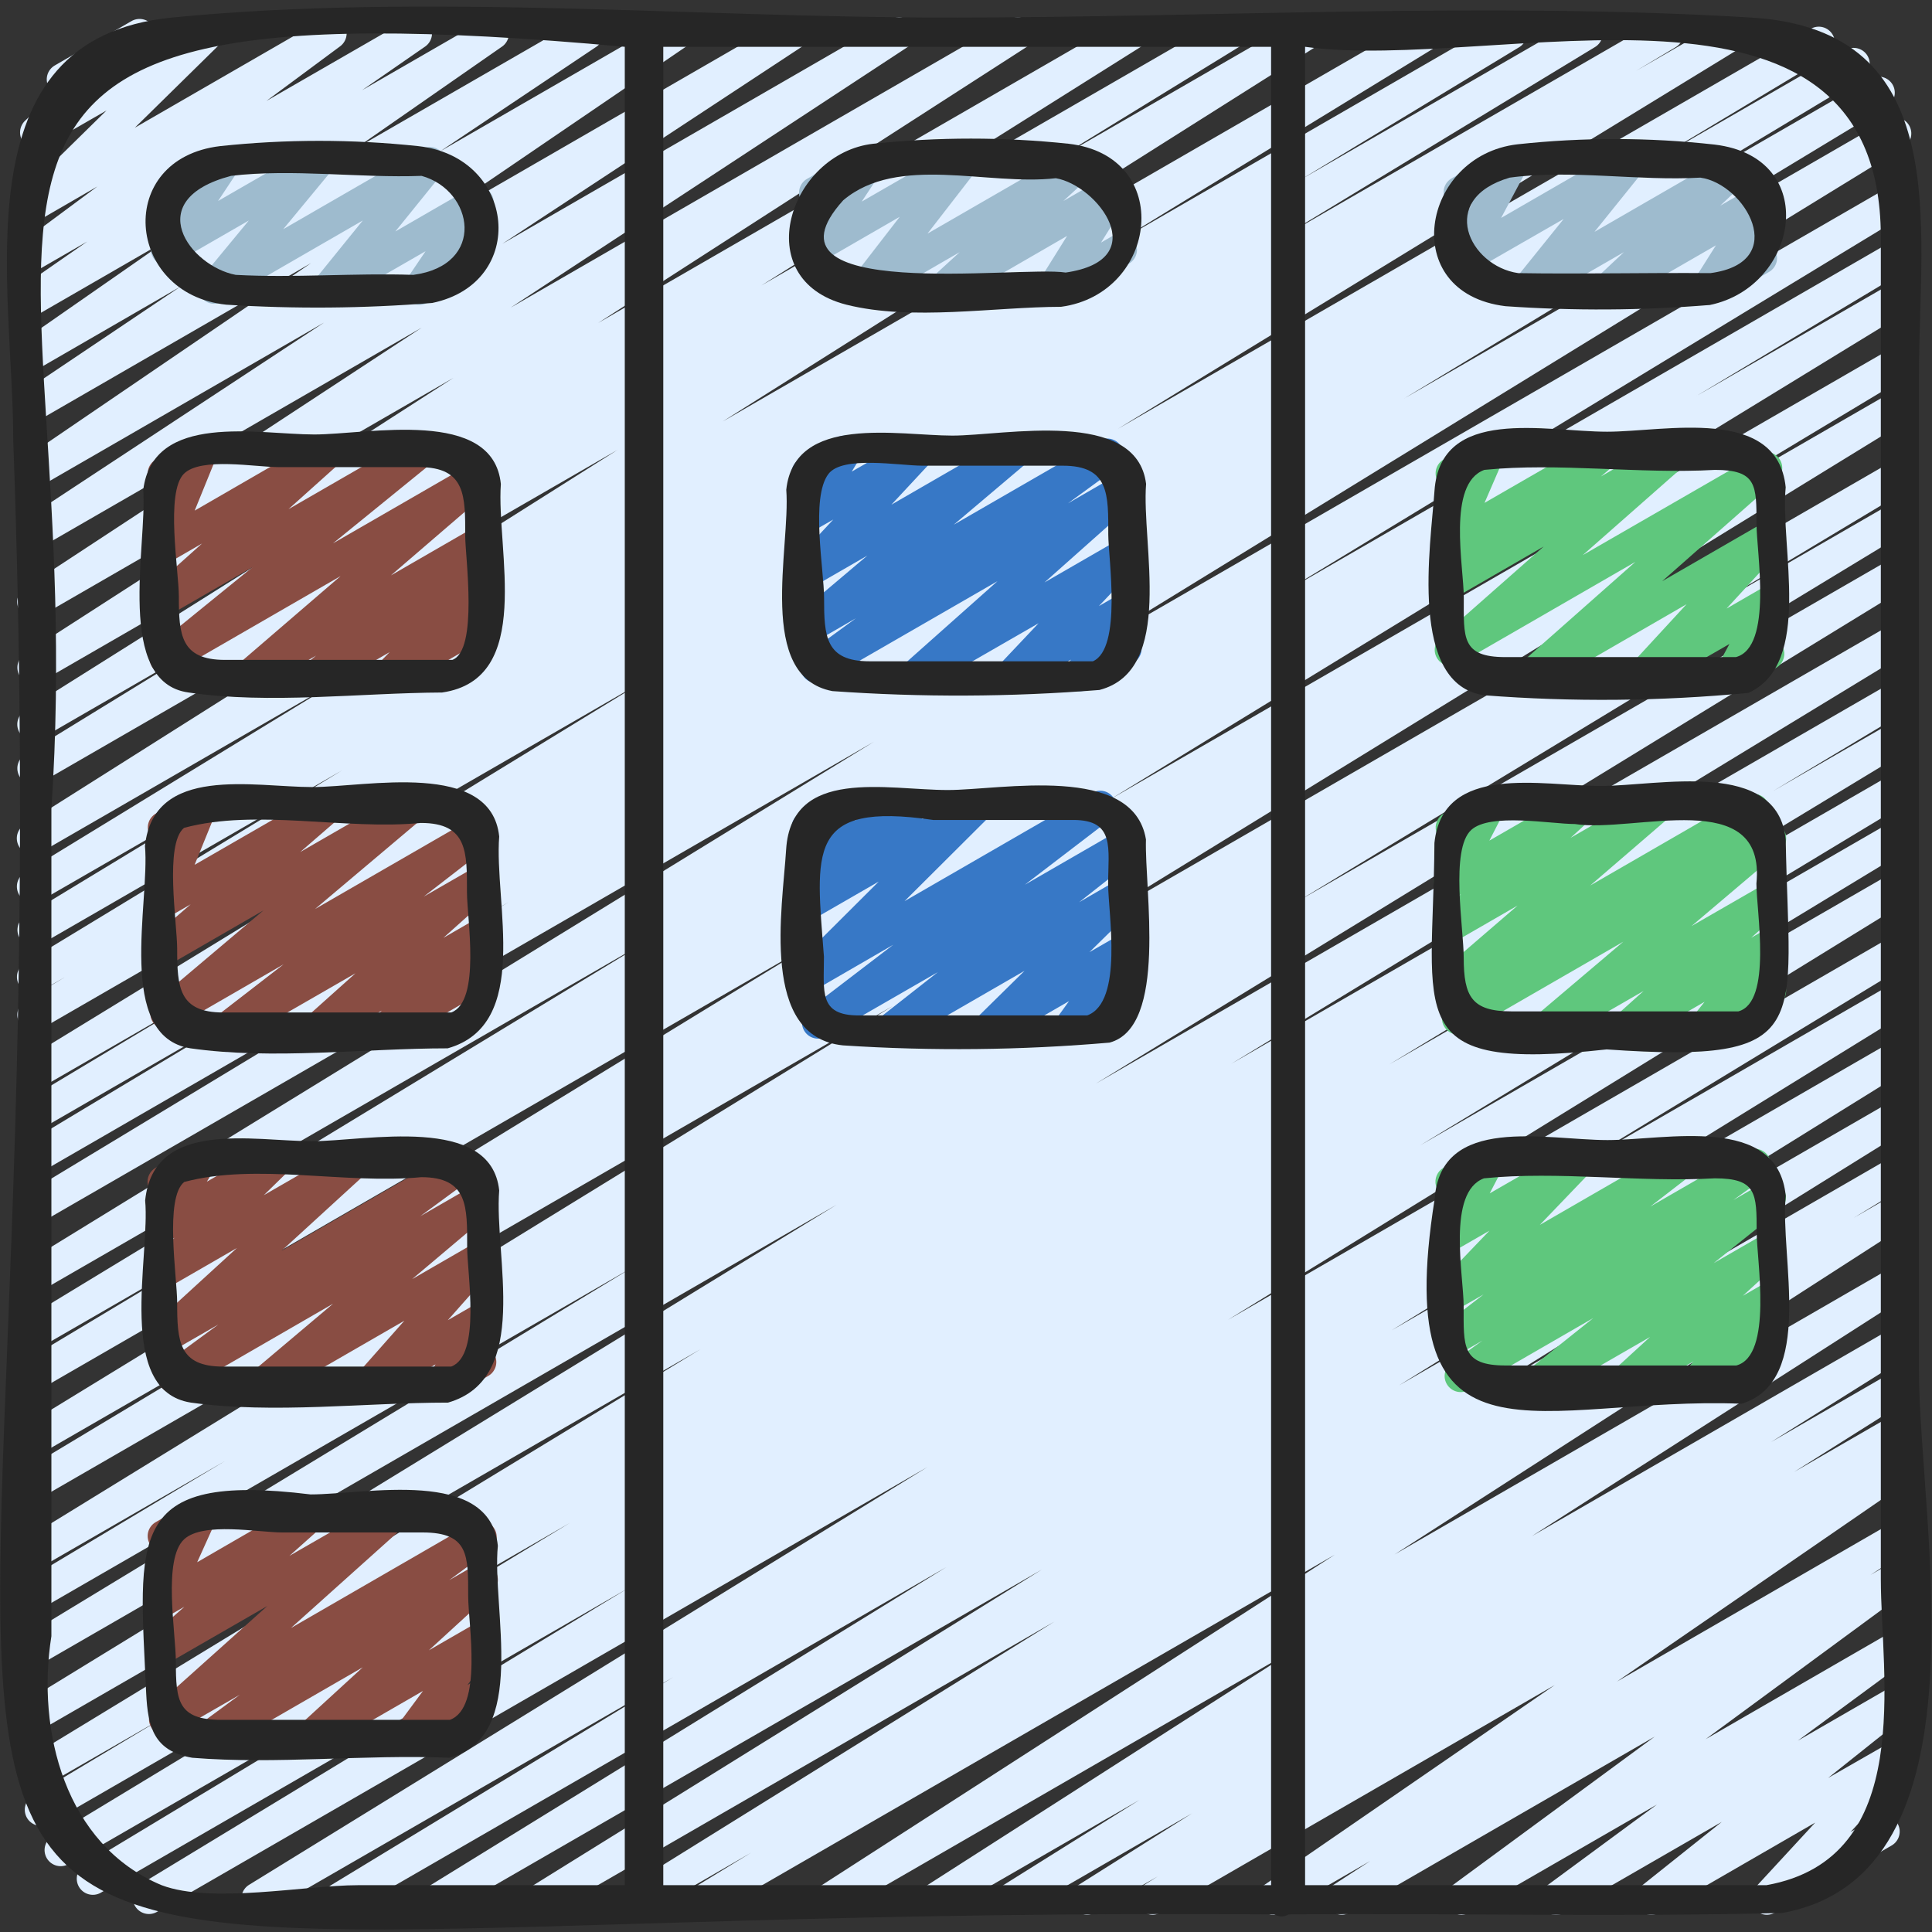
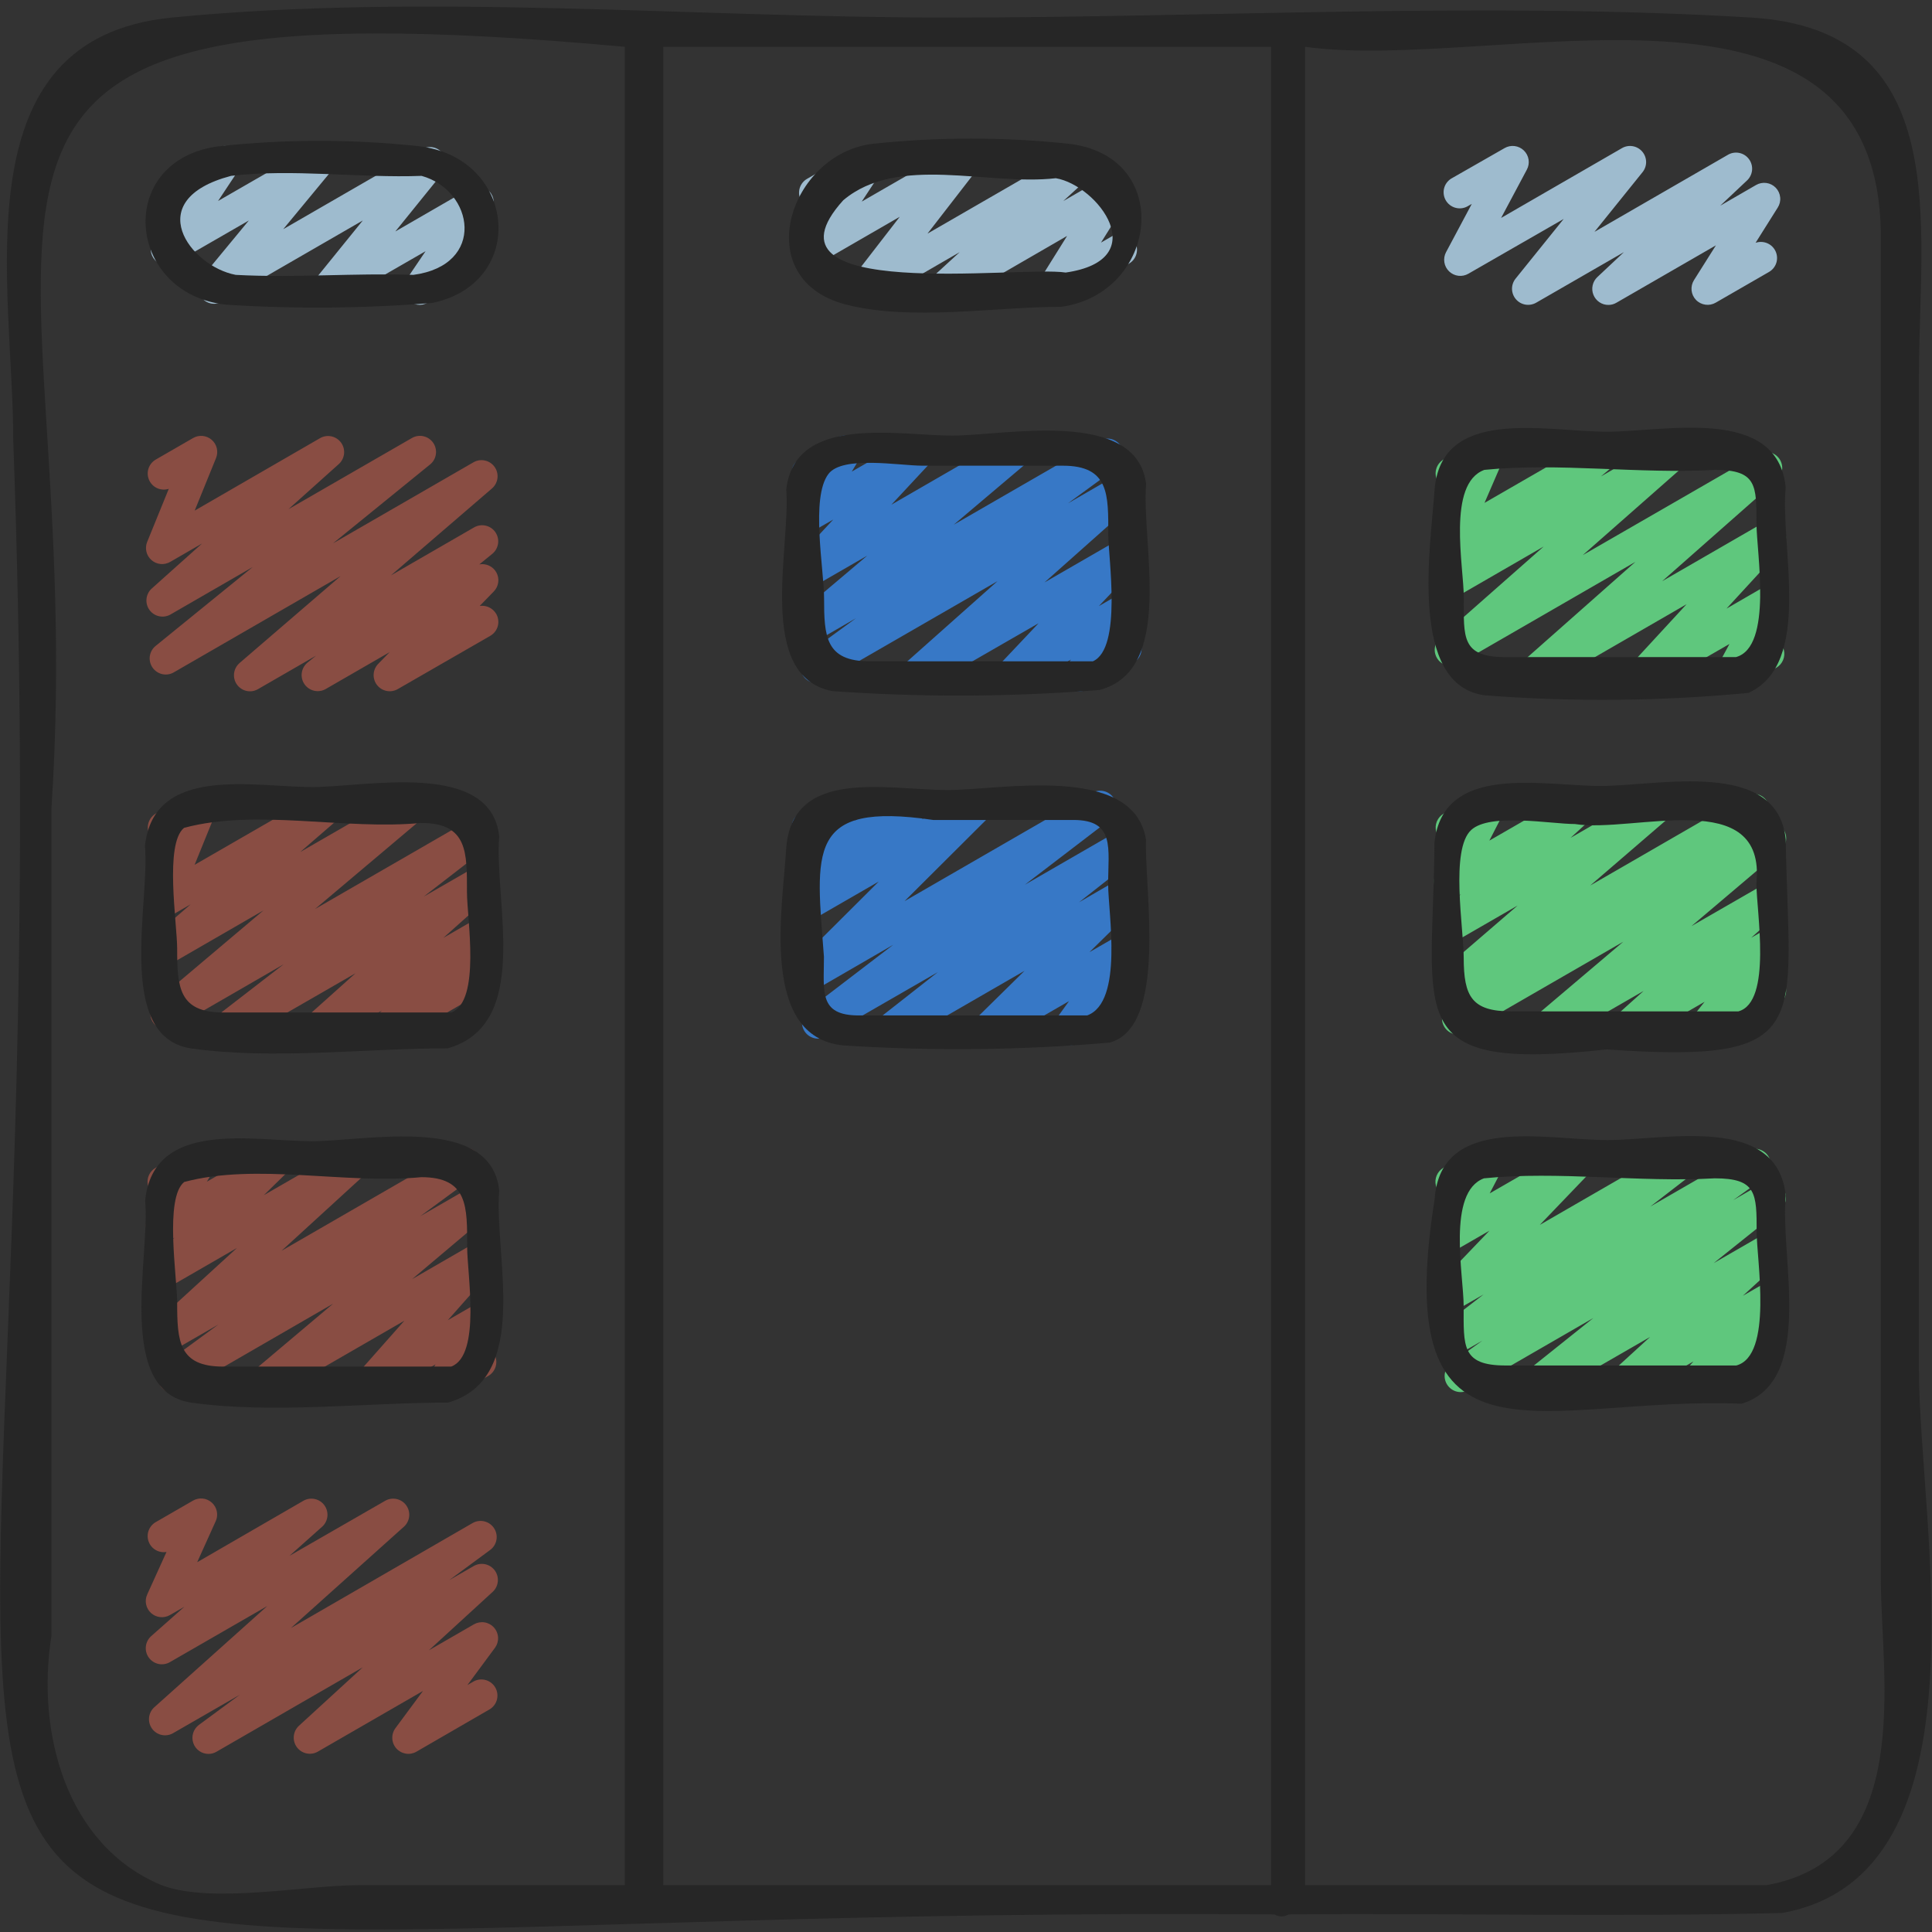
<svg xmlns="http://www.w3.org/2000/svg" width="70" height="70" viewBox="0 0 70 70" fill="none">
  <rect x="0" y="0" width="70" height="70" fill="#333333" stroke="none" />
  <g clip-path="url(#clip0_486_2)">
-     <path d="M12.306 69.382C12.178 69.382 12.054 69.341 11.952 69.264C11.851 69.187 11.777 69.079 11.742 68.956C11.708 68.833 11.715 68.702 11.762 68.584C11.809 68.465 11.893 68.365 12.002 68.299L24.391 60.768L9.608 69.3C9.476 69.372 9.321 69.39 9.176 69.35C9.031 69.31 8.907 69.215 8.829 69.086C8.752 68.957 8.728 68.803 8.762 68.656C8.796 68.509 8.885 68.381 9.011 68.299L33.608 53.151L5.674 69.278C5.542 69.35 5.386 69.368 5.241 69.328C5.095 69.287 4.971 69.192 4.894 69.062C4.817 68.933 4.793 68.778 4.828 68.631C4.863 68.484 4.954 68.356 5.081 68.275L22.764 57.541L3.643 68.582C3.511 68.655 3.355 68.672 3.209 68.632C3.064 68.592 2.94 68.497 2.863 68.367C2.786 68.237 2.762 68.082 2.797 67.935C2.832 67.788 2.922 67.661 3.049 67.579L17.049 59.134L2.495 67.534C2.362 67.612 2.203 67.635 2.053 67.597C1.903 67.558 1.775 67.462 1.696 67.328C1.617 67.195 1.595 67.036 1.633 66.886C1.672 66.736 1.768 66.608 1.901 66.529L20.651 55.176L1.728 66.1C1.596 66.161 1.447 66.171 1.309 66.128C1.17 66.085 1.053 65.992 0.979 65.868C0.906 65.743 0.881 65.595 0.91 65.453C0.939 65.311 1.02 65.186 1.137 65.1L5.978 62.201L1.501 64.779C1.369 64.85 1.214 64.867 1.07 64.827C0.925 64.786 0.801 64.692 0.725 64.562C0.648 64.433 0.624 64.28 0.658 64.133C0.692 63.987 0.781 63.859 0.906 63.777L25.383 48.883L1.494 62.672C1.361 62.748 1.204 62.768 1.056 62.729C0.908 62.69 0.782 62.594 0.704 62.463C0.626 62.331 0.603 62.174 0.639 62.026C0.676 61.877 0.769 61.749 0.899 61.669L30.313 43.65L1.494 60.288C1.361 60.366 1.202 60.389 1.052 60.35C0.902 60.312 0.774 60.215 0.695 60.082C0.616 59.949 0.594 59.79 0.632 59.64C0.671 59.49 0.767 59.362 0.9 59.283L22.96 45.895L1.494 58.288C1.362 58.359 1.206 58.376 1.061 58.335C0.916 58.295 0.793 58.199 0.716 58.07C0.64 57.94 0.616 57.785 0.651 57.639C0.686 57.492 0.776 57.365 0.903 57.283L8.136 52.946L1.494 56.779C1.362 56.849 1.208 56.865 1.064 56.825C0.92 56.784 0.798 56.69 0.721 56.562C0.645 56.433 0.62 56.281 0.653 56.135C0.686 55.989 0.774 55.861 0.898 55.778L32.352 36.446L1.494 54.261C1.361 54.339 1.202 54.361 1.052 54.323C0.902 54.284 0.774 54.187 0.695 54.054C0.617 53.921 0.594 53.761 0.633 53.612C0.672 53.462 0.768 53.333 0.902 53.255L11.285 47.014L1.485 52.669C1.352 52.745 1.195 52.765 1.047 52.726C0.899 52.687 0.772 52.592 0.694 52.46C0.616 52.328 0.593 52.171 0.63 52.023C0.666 51.874 0.76 51.746 0.89 51.666L29.758 34.001L1.494 50.318C1.362 50.389 1.206 50.407 1.061 50.366C0.916 50.325 0.793 50.23 0.716 50.1C0.64 49.97 0.616 49.816 0.651 49.669C0.686 49.523 0.776 49.395 0.903 49.314L8.498 44.758L1.498 48.8C1.365 48.873 1.21 48.891 1.064 48.85C0.918 48.81 0.794 48.715 0.717 48.585C0.64 48.455 0.617 48.3 0.652 48.153C0.686 48.007 0.777 47.879 0.904 47.797L23.7 33.95L1.494 46.768C1.362 46.838 1.208 46.854 1.064 46.814C0.92 46.773 0.798 46.679 0.721 46.551C0.645 46.422 0.62 46.269 0.653 46.124C0.686 45.978 0.774 45.85 0.898 45.767L31.666 26.874L1.494 44.292C1.36 44.371 1.201 44.394 1.051 44.355C0.9 44.316 0.772 44.219 0.693 44.085C0.614 43.951 0.592 43.791 0.631 43.641C0.67 43.491 0.767 43.362 0.9 43.283L18.42 32.69L1.494 42.467C1.361 42.541 1.205 42.56 1.058 42.52C0.911 42.48 0.785 42.385 0.708 42.254C0.631 42.122 0.608 41.966 0.644 41.818C0.68 41.671 0.773 41.543 0.902 41.462L10.023 35.979L1.494 40.902C1.362 40.969 1.209 40.984 1.067 40.942C0.925 40.901 0.803 40.807 0.728 40.679C0.652 40.551 0.628 40.4 0.661 40.255C0.693 40.11 0.779 39.983 0.902 39.9L7.435 35.98L1.494 39.405C1.362 39.476 1.207 39.493 1.063 39.453C0.918 39.412 0.794 39.318 0.718 39.189C0.641 39.059 0.617 38.906 0.651 38.76C0.685 38.613 0.774 38.486 0.899 38.403L23.516 24.564L1.494 37.277C1.361 37.351 1.205 37.371 1.058 37.331C0.911 37.291 0.785 37.195 0.708 37.064C0.631 36.933 0.608 36.777 0.644 36.629C0.68 36.481 0.773 36.353 0.902 36.273L2.353 35.403L1.494 35.897C1.361 35.976 1.202 35.998 1.052 35.96C0.902 35.922 0.774 35.825 0.695 35.692C0.616 35.559 0.594 35.4 0.632 35.25C0.671 35.1 0.767 34.971 0.9 34.893L12.405 27.905L1.494 34.206C1.362 34.278 1.206 34.295 1.06 34.255C0.915 34.215 0.791 34.12 0.714 33.99C0.637 33.86 0.613 33.705 0.648 33.558C0.683 33.411 0.773 33.284 0.9 33.202L8.805 28.406L1.494 32.623C1.361 32.702 1.201 32.725 1.051 32.686C0.901 32.648 0.772 32.551 0.693 32.418C0.614 32.284 0.592 32.125 0.63 31.974C0.669 31.824 0.766 31.696 0.899 31.617L12.534 24.5L1.494 30.873C1.429 30.913 1.356 30.939 1.28 30.951C1.205 30.962 1.127 30.959 1.053 30.941C0.979 30.922 0.908 30.889 0.847 30.844C0.785 30.798 0.733 30.741 0.693 30.676C0.654 30.61 0.627 30.537 0.616 30.462C0.604 30.386 0.608 30.309 0.626 30.234C0.645 30.16 0.678 30.09 0.723 30.028C0.768 29.967 0.826 29.914 0.891 29.875L22.373 16.301L1.494 28.35C1.362 28.423 1.206 28.442 1.06 28.402C0.913 28.363 0.788 28.268 0.711 28.138C0.633 28.008 0.609 27.852 0.644 27.705C0.679 27.557 0.77 27.429 0.898 27.348L7.781 23.122L1.494 26.754C1.362 26.828 1.206 26.848 1.06 26.809C0.913 26.77 0.788 26.676 0.71 26.546C0.631 26.416 0.607 26.261 0.641 26.114C0.675 25.966 0.765 25.838 0.892 25.755L14.637 17.11L1.494 24.697C1.363 24.77 1.208 24.788 1.063 24.75C0.918 24.711 0.793 24.618 0.715 24.49C0.637 24.361 0.611 24.208 0.643 24.061C0.676 23.915 0.763 23.786 0.888 23.702L16.427 13.692L1.494 22.312C1.363 22.387 1.208 22.408 1.061 22.37C0.915 22.333 0.789 22.24 0.709 22.111C0.63 21.983 0.604 21.828 0.636 21.68C0.669 21.533 0.757 21.403 0.883 21.32L15.281 11.87L1.494 19.825C1.363 19.896 1.21 19.915 1.066 19.877C0.921 19.838 0.797 19.746 0.719 19.619C0.641 19.492 0.614 19.34 0.644 19.194C0.675 19.047 0.76 18.919 0.883 18.834L11.742 11.687L1.494 17.603C1.364 17.676 1.21 17.697 1.065 17.66C0.919 17.623 0.794 17.531 0.714 17.404C0.635 17.277 0.607 17.125 0.637 16.978C0.667 16.831 0.752 16.701 0.875 16.616L11.271 9.532L1.494 15.176C1.363 15.249 1.209 15.27 1.064 15.232C0.919 15.195 0.793 15.103 0.714 14.976C0.635 14.848 0.607 14.695 0.638 14.548C0.669 14.401 0.755 14.272 0.878 14.187L6.541 10.383L1.494 13.3C1.364 13.37 1.213 13.389 1.07 13.352C0.927 13.315 0.803 13.225 0.724 13.1C0.645 12.975 0.616 12.825 0.643 12.68C0.67 12.535 0.751 12.405 0.87 12.318L6.184 8.62L1.494 11.327C1.364 11.403 1.209 11.425 1.063 11.39C0.916 11.354 0.789 11.263 0.708 11.135C0.627 11.008 0.599 10.854 0.629 10.706C0.66 10.558 0.746 10.428 0.87 10.342L3.163 8.75L1.494 9.712C1.365 9.786 1.214 9.807 1.069 9.773C0.925 9.738 0.8 9.65 0.718 9.526C0.637 9.402 0.606 9.252 0.631 9.106C0.657 8.96 0.737 8.829 0.855 8.739L3.528 6.756L1.494 7.933C1.371 8.003 1.227 8.026 1.089 7.998C0.95 7.97 0.827 7.892 0.741 7.779C0.656 7.667 0.614 7.527 0.624 7.386C0.633 7.245 0.694 7.113 0.794 7.013L3.858 4.003L1.613 5.295C1.489 5.371 1.341 5.397 1.198 5.37C1.055 5.342 0.928 5.261 0.842 5.144C0.755 5.028 0.715 4.883 0.73 4.738C0.745 4.593 0.813 4.459 0.921 4.362L1.971 3.372C1.887 3.321 1.818 3.25 1.77 3.164C1.694 3.03 1.674 2.872 1.714 2.724C1.754 2.575 1.851 2.449 1.984 2.372L4.753 0.771C4.877 0.696 5.025 0.669 5.168 0.697C5.311 0.725 5.438 0.805 5.525 0.922C5.611 1.039 5.651 1.184 5.636 1.329C5.621 1.474 5.553 1.608 5.445 1.704L5.347 1.798L7.246 0.7C7.369 0.63 7.513 0.607 7.651 0.635C7.79 0.664 7.913 0.741 7.999 0.854C8.084 0.966 8.126 1.106 8.117 1.247C8.107 1.388 8.046 1.521 7.946 1.62L4.885 4.628L11.692 0.7C11.821 0.628 11.972 0.608 12.115 0.643C12.258 0.678 12.383 0.766 12.464 0.89C12.544 1.013 12.576 1.162 12.551 1.308C12.526 1.453 12.447 1.583 12.33 1.673L9.655 3.656L14.785 0.7C14.915 0.627 15.068 0.607 15.213 0.644C15.357 0.68 15.482 0.771 15.562 0.897C15.642 1.022 15.671 1.174 15.642 1.32C15.614 1.467 15.53 1.597 15.409 1.683L13.121 3.267L17.573 0.7C17.703 0.628 17.856 0.608 18 0.645C18.144 0.682 18.268 0.772 18.348 0.897C18.428 1.022 18.457 1.173 18.429 1.319C18.401 1.465 18.319 1.595 18.199 1.682L12.88 5.382L21.001 0.7C21.132 0.629 21.284 0.611 21.428 0.649C21.571 0.687 21.695 0.779 21.773 0.905C21.852 1.031 21.88 1.182 21.851 1.327C21.821 1.473 21.738 1.602 21.617 1.688L15.949 5.483L24.241 0.7C24.371 0.627 24.524 0.608 24.669 0.645C24.814 0.682 24.939 0.773 25.018 0.899C25.098 1.025 25.126 1.177 25.096 1.324C25.067 1.47 24.983 1.6 24.861 1.686L14.468 8.767L28.444 0.7C28.575 0.629 28.729 0.61 28.873 0.649C29.017 0.687 29.141 0.779 29.22 0.906C29.298 1.033 29.325 1.186 29.294 1.332C29.264 1.478 29.178 1.607 29.056 1.692L18.201 8.833L32.293 0.7C32.424 0.629 32.578 0.61 32.722 0.649C32.866 0.687 32.99 0.779 33.069 0.906C33.147 1.033 33.173 1.186 33.143 1.332C33.112 1.478 33.027 1.607 32.904 1.692L18.502 11.146L36.602 0.7C36.733 0.629 36.887 0.611 37.031 0.649C37.176 0.688 37.3 0.781 37.378 0.908C37.456 1.036 37.482 1.189 37.45 1.335C37.419 1.481 37.333 1.61 37.209 1.694L21.671 11.702L40.732 0.7C40.864 0.627 41.018 0.609 41.164 0.648C41.309 0.687 41.434 0.78 41.512 0.909C41.59 1.038 41.615 1.192 41.582 1.339C41.549 1.486 41.46 1.614 41.335 1.697L27.584 10.344L44.295 0.7C44.427 0.628 44.582 0.61 44.727 0.65C44.872 0.69 44.996 0.785 45.074 0.914C45.151 1.043 45.175 1.197 45.141 1.344C45.107 1.491 45.018 1.619 44.892 1.701L38.019 5.92L47.067 0.7C47.199 0.627 47.353 0.609 47.499 0.648C47.644 0.687 47.769 0.78 47.847 0.909C47.925 1.038 47.95 1.192 47.917 1.339C47.884 1.486 47.795 1.614 47.67 1.697L26.184 15.272L51.43 0.7C51.563 0.623 51.72 0.601 51.869 0.64C52.017 0.678 52.145 0.774 52.223 0.905C52.302 1.037 52.325 1.195 52.289 1.344C52.252 1.494 52.157 1.622 52.026 1.702L40.397 8.819L54.461 0.7C54.594 0.628 54.749 0.61 54.895 0.65C55.04 0.69 55.165 0.785 55.242 0.915C55.319 1.045 55.342 1.2 55.307 1.347C55.272 1.494 55.182 1.622 55.055 1.703L47.134 6.504L57.198 0.7C57.331 0.624 57.488 0.604 57.636 0.643C57.784 0.682 57.91 0.778 57.989 0.909C58.066 1.041 58.09 1.198 58.053 1.346C58.017 1.495 57.923 1.623 57.793 1.703L46.303 8.68L60.13 0.7C60.263 0.626 60.419 0.607 60.566 0.647C60.713 0.686 60.839 0.782 60.916 0.913C60.993 1.044 61.017 1.2 60.98 1.348C60.944 1.496 60.852 1.624 60.722 1.704L59.278 2.567L62.522 0.7C62.654 0.623 62.812 0.601 62.96 0.64C63.109 0.678 63.236 0.774 63.315 0.905C63.394 1.037 63.417 1.195 63.38 1.344C63.343 1.494 63.249 1.622 63.118 1.702L40.501 15.539L65.613 1.041C65.746 0.967 65.903 0.947 66.05 0.987C66.197 1.027 66.322 1.123 66.399 1.254C66.477 1.385 66.5 1.541 66.464 1.689C66.427 1.837 66.335 1.965 66.206 2.045L59.683 5.96L66.878 1.808C67.011 1.734 67.167 1.715 67.314 1.755C67.461 1.795 67.587 1.89 67.664 2.022C67.741 2.153 67.764 2.309 67.728 2.457C67.692 2.604 67.6 2.732 67.471 2.813L58.316 8.315L67.784 2.85C67.917 2.776 68.074 2.757 68.221 2.797C68.368 2.837 68.493 2.932 68.571 3.063C68.648 3.194 68.671 3.351 68.635 3.498C68.599 3.646 68.506 3.774 68.377 3.855L50.868 14.442L68.389 4.325C68.521 4.253 68.676 4.235 68.821 4.275C68.966 4.315 69.091 4.409 69.168 4.539C69.245 4.668 69.269 4.822 69.235 4.969C69.201 5.115 69.112 5.243 68.986 5.326L38.219 24.22L68.508 6.733C68.64 6.661 68.796 6.643 68.941 6.683C69.087 6.723 69.211 6.818 69.288 6.948C69.365 7.078 69.389 7.233 69.354 7.38C69.319 7.527 69.229 7.655 69.102 7.736L46.328 21.568L68.508 8.764C68.64 8.693 68.796 8.676 68.941 8.717C69.086 8.757 69.209 8.852 69.286 8.982C69.362 9.112 69.385 9.266 69.351 9.413C69.316 9.559 69.226 9.687 69.099 9.768L61.459 14.35L68.508 10.282C68.641 10.206 68.798 10.186 68.946 10.225C69.094 10.264 69.22 10.36 69.298 10.491C69.376 10.623 69.399 10.78 69.363 10.928C69.326 11.077 69.233 11.205 69.103 11.285L40.244 28.95L68.508 12.633C68.641 12.559 68.797 12.539 68.944 12.579C69.091 12.619 69.217 12.715 69.294 12.846C69.371 12.977 69.394 13.133 69.358 13.281C69.322 13.429 69.229 13.557 69.1 13.637L58.711 19.879L68.511 14.224C68.644 14.151 68.8 14.132 68.946 14.171C69.092 14.211 69.217 14.306 69.295 14.436C69.372 14.566 69.396 14.722 69.361 14.869C69.326 15.017 69.235 15.145 69.107 15.226L37.668 34.547L68.508 16.743C68.64 16.672 68.796 16.655 68.941 16.695C69.086 16.736 69.209 16.831 69.286 16.961C69.362 17.091 69.385 17.245 69.351 17.392C69.316 17.538 69.226 17.666 69.099 17.747L61.82 22.112L68.508 18.253C68.64 18.18 68.796 18.163 68.941 18.203C69.087 18.243 69.211 18.338 69.288 18.468C69.365 18.598 69.389 18.753 69.354 18.899C69.319 19.047 69.229 19.174 69.102 19.256L47.042 32.643L68.509 20.251C68.642 20.175 68.799 20.155 68.947 20.194C69.095 20.233 69.221 20.329 69.299 20.46C69.377 20.592 69.401 20.749 69.364 20.897C69.327 21.046 69.234 21.174 69.104 21.254L39.704 39.262L68.508 22.633C68.64 22.561 68.796 22.543 68.941 22.583C69.087 22.624 69.211 22.719 69.288 22.849C69.365 22.979 69.389 23.133 69.354 23.28C69.319 23.427 69.229 23.555 69.102 23.637L44.613 38.542L68.508 24.747C68.64 24.676 68.796 24.659 68.941 24.7C69.086 24.741 69.209 24.836 69.286 24.965C69.362 25.095 69.385 25.25 69.351 25.396C69.316 25.543 69.226 25.67 69.099 25.752L64.252 28.656L68.508 26.199C68.64 26.127 68.796 26.109 68.941 26.149C69.087 26.189 69.211 26.284 69.288 26.414C69.365 26.544 69.389 26.699 69.354 26.846C69.319 26.993 69.229 27.12 69.102 27.202L50.338 38.564L68.508 28.073C68.641 27.995 68.8 27.972 68.95 28.011C69.1 28.049 69.228 28.146 69.307 28.279C69.386 28.412 69.408 28.571 69.37 28.721C69.331 28.871 69.235 28.999 69.102 29.078L55.102 37.527L68.508 29.787C68.641 29.709 68.8 29.686 68.95 29.724C69.1 29.763 69.228 29.86 69.307 29.993C69.386 30.126 69.408 30.285 69.37 30.435C69.331 30.585 69.235 30.713 69.102 30.792L51.458 41.496L68.508 31.654C68.64 31.582 68.795 31.564 68.94 31.604C69.085 31.644 69.21 31.739 69.287 31.868C69.364 31.997 69.388 32.151 69.354 32.298C69.32 32.445 69.231 32.573 69.105 32.655L44.488 47.822L68.508 33.95C68.64 33.878 68.796 33.86 68.941 33.9C69.087 33.94 69.211 34.035 69.288 34.165C69.365 34.295 69.389 34.45 69.354 34.597C69.319 34.744 69.229 34.872 69.102 34.953L56.723 42.477L68.507 35.674C68.639 35.603 68.794 35.585 68.939 35.625C69.084 35.664 69.208 35.759 69.285 35.888C69.363 36.017 69.387 36.172 69.353 36.318C69.319 36.465 69.23 36.593 69.104 36.675L50.421 48.201L68.504 37.759C68.637 37.684 68.793 37.665 68.94 37.704C69.087 37.743 69.213 37.837 69.291 37.968C69.369 38.099 69.393 38.255 69.358 38.402C69.323 38.55 69.231 38.679 69.103 38.76L50.691 50.194L68.508 39.913C68.64 39.842 68.794 39.825 68.938 39.865C69.083 39.905 69.206 39.999 69.283 40.128C69.36 40.256 69.385 40.41 69.352 40.556C69.319 40.702 69.231 40.83 69.106 40.913L53.759 50.456L68.508 41.939C68.641 41.864 68.798 41.843 68.946 41.882C69.094 41.921 69.22 42.017 69.298 42.149C69.376 42.28 69.399 42.437 69.363 42.586C69.326 42.734 69.233 42.862 69.103 42.943L67.157 44.129L68.508 43.35C68.639 43.277 68.794 43.259 68.939 43.297C69.084 43.336 69.209 43.429 69.287 43.557C69.365 43.686 69.391 43.839 69.359 43.986C69.326 44.133 69.239 44.261 69.114 44.345L50.529 56.321L68.508 45.938C68.639 45.867 68.793 45.85 68.936 45.889C69.08 45.928 69.204 46.021 69.281 46.149C69.359 46.276 69.385 46.428 69.353 46.574C69.322 46.72 69.236 46.848 69.113 46.933L55.499 55.659L68.508 48.15C68.64 48.073 68.797 48.052 68.945 48.09C69.093 48.128 69.22 48.223 69.299 48.354C69.378 48.485 69.402 48.642 69.366 48.791C69.331 48.94 69.238 49.068 69.109 49.149L64.168 52.249L68.511 49.742C68.643 49.672 68.797 49.654 68.941 49.694C69.085 49.734 69.208 49.827 69.285 49.955C69.363 50.083 69.388 50.236 69.356 50.382C69.324 50.528 69.237 50.656 69.113 50.739L65.002 53.333L68.511 51.308C68.643 51.236 68.798 51.218 68.942 51.258C69.087 51.297 69.211 51.391 69.289 51.52C69.366 51.648 69.391 51.802 69.358 51.949C69.325 52.095 69.237 52.223 69.112 52.306L68.553 52.656C68.686 52.59 68.839 52.576 68.982 52.619C69.124 52.661 69.245 52.757 69.32 52.885C69.394 53.014 69.417 53.166 69.383 53.311C69.349 53.456 69.261 53.582 69.136 53.664L58.585 60.926L68.508 55.195C68.639 55.121 68.794 55.102 68.94 55.14C69.085 55.178 69.211 55.271 69.29 55.4C69.368 55.528 69.394 55.682 69.362 55.829C69.33 55.976 69.242 56.105 69.117 56.189L67.772 57.062L68.508 56.637C68.637 56.565 68.788 56.544 68.932 56.579C69.075 56.614 69.2 56.703 69.281 56.827C69.362 56.95 69.393 57.1 69.368 57.246C69.342 57.391 69.263 57.522 69.145 57.611L61.795 63.016L68.508 59.141C68.637 59.067 68.789 59.045 68.934 59.08C69.078 59.114 69.204 59.203 69.285 59.327C69.367 59.452 69.398 59.602 69.372 59.749C69.346 59.895 69.265 60.026 69.146 60.115L65.139 63.068L68.508 61.124C68.635 61.052 68.785 61.03 68.927 61.063C69.07 61.096 69.195 61.181 69.277 61.302C69.36 61.423 69.394 61.571 69.373 61.715C69.352 61.86 69.277 61.992 69.163 62.084L66.237 64.418L68.508 63.117C68.628 63.048 68.769 63.025 68.906 63.051C69.042 63.077 69.165 63.151 69.251 63.259C69.338 63.368 69.383 63.504 69.379 63.642C69.374 63.781 69.321 63.913 69.228 64.016L67.046 66.38L67.951 65.857C68.017 65.818 68.091 65.793 68.167 65.782C68.243 65.772 68.321 65.777 68.395 65.796C68.47 65.816 68.539 65.85 68.6 65.897C68.662 65.944 68.713 66.002 68.751 66.069C68.79 66.135 68.815 66.209 68.825 66.285C68.835 66.362 68.829 66.439 68.809 66.513C68.789 66.588 68.754 66.657 68.707 66.718C68.66 66.779 68.601 66.829 68.534 66.868L64.305 69.3C64.185 69.368 64.043 69.392 63.907 69.366C63.771 69.34 63.648 69.266 63.562 69.157C63.475 69.049 63.43 68.913 63.434 68.775C63.438 68.636 63.492 68.503 63.586 68.4L65.767 66.037L60.114 69.303C59.986 69.376 59.836 69.397 59.694 69.365C59.551 69.332 59.426 69.246 59.344 69.125C59.261 69.004 59.227 68.857 59.248 68.712C59.269 68.567 59.344 68.436 59.458 68.343L62.384 66.01L56.667 69.307C56.538 69.381 56.386 69.403 56.241 69.368C56.097 69.333 55.971 69.245 55.889 69.121C55.808 68.996 55.777 68.845 55.803 68.699C55.829 68.552 55.91 68.422 56.029 68.333L60.034 65.382L53.239 69.3C53.111 69.372 52.959 69.393 52.815 69.358C52.672 69.323 52.547 69.234 52.466 69.11C52.385 68.987 52.354 68.837 52.38 68.691C52.405 68.546 52.485 68.415 52.602 68.326L59.953 62.921L48.902 69.3C48.77 69.374 48.615 69.393 48.47 69.355C48.324 69.317 48.199 69.224 48.12 69.096C48.041 68.967 48.015 68.813 48.047 68.666C48.08 68.519 48.168 68.39 48.293 68.306L49.648 67.426L46.402 69.3C46.271 69.372 46.119 69.391 45.975 69.354C45.831 69.317 45.706 69.226 45.627 69.1C45.548 68.975 45.519 68.823 45.548 68.678C45.576 68.532 45.659 68.402 45.78 68.315L56.332 61.053L42.047 69.3C41.914 69.374 41.758 69.394 41.612 69.355C41.466 69.316 41.34 69.222 41.262 69.092C41.184 68.963 41.159 68.807 41.193 68.66C41.227 68.512 41.317 68.384 41.444 68.301L41.946 67.986L39.668 69.3C39.536 69.373 39.381 69.391 39.235 69.352C39.09 69.313 38.965 69.219 38.887 69.091C38.809 68.962 38.784 68.808 38.817 68.661C38.85 68.514 38.939 68.386 39.065 68.302L43.189 65.702L36.958 69.3C36.825 69.374 36.669 69.394 36.523 69.355C36.377 69.316 36.251 69.222 36.173 69.092C36.094 68.963 36.07 68.807 36.104 68.66C36.138 68.512 36.228 68.384 36.355 68.301L41.282 65.217L34.202 69.3C34.07 69.37 33.917 69.388 33.773 69.349C33.629 69.309 33.506 69.216 33.428 69.089C33.351 68.962 33.325 68.809 33.356 68.663C33.387 68.518 33.473 68.389 33.596 68.305L47.211 59.582L30.378 69.3C30.246 69.37 30.093 69.386 29.95 69.347C29.807 69.308 29.684 69.215 29.607 69.088C29.529 68.962 29.503 68.81 29.534 68.665C29.564 68.519 29.649 68.391 29.771 68.306L48.362 56.33L25.89 69.3C25.758 69.371 25.603 69.388 25.459 69.347C25.314 69.307 25.191 69.213 25.114 69.083C25.037 68.954 25.013 68.8 25.047 68.654C25.081 68.508 25.17 68.38 25.296 68.298L27.217 67.125L23.451 69.3C23.319 69.373 23.163 69.392 23.018 69.352C22.872 69.313 22.747 69.219 22.669 69.089C22.592 68.96 22.567 68.805 22.601 68.658C22.635 68.511 22.725 68.382 22.851 68.3L38.201 58.755L19.935 69.3C19.802 69.373 19.647 69.392 19.501 69.352C19.355 69.313 19.231 69.219 19.153 69.089C19.075 68.96 19.051 68.805 19.085 68.658C19.119 68.511 19.208 68.382 19.335 68.3L37.75 56.867L16.205 69.3C16.072 69.375 15.916 69.395 15.769 69.356C15.622 69.317 15.496 69.222 15.418 69.091C15.34 68.961 15.316 68.805 15.351 68.657C15.386 68.509 15.478 68.38 15.606 68.299L34.289 56.779L12.601 69.3C12.512 69.353 12.41 69.381 12.306 69.382V69.382Z" fill="#E1EFFF" />
    <path d="M11.888 11.048C11.778 11.048 11.67 11.017 11.577 10.958C11.484 10.899 11.409 10.815 11.362 10.716C11.315 10.616 11.296 10.505 11.309 10.396C11.322 10.287 11.366 10.183 11.436 10.098L13.145 7.988L8.052 10.929C7.934 10.997 7.795 11.021 7.661 10.998C7.527 10.974 7.405 10.904 7.317 10.8C7.229 10.696 7.18 10.564 7.179 10.428C7.178 10.291 7.225 10.159 7.311 10.053L9.015 7.989L6.336 9.533C6.222 9.599 6.089 9.624 5.959 9.605C5.829 9.586 5.71 9.523 5.619 9.427C5.529 9.332 5.474 9.208 5.463 9.077C5.452 8.946 5.485 8.815 5.558 8.706L6.317 7.559C6.182 7.586 6.041 7.564 5.921 7.497C5.8 7.429 5.707 7.322 5.658 7.192C5.609 7.063 5.608 6.921 5.655 6.791C5.701 6.661 5.792 6.551 5.911 6.482L7.845 5.367C7.958 5.301 8.091 5.275 8.221 5.294C8.351 5.313 8.471 5.375 8.561 5.471C8.651 5.566 8.707 5.69 8.718 5.821C8.729 5.953 8.696 6.084 8.623 6.194L7.901 7.282L11.224 5.367C11.343 5.298 11.482 5.274 11.616 5.297C11.751 5.32 11.873 5.39 11.961 5.495C12.05 5.599 12.099 5.731 12.1 5.868C12.101 6.005 12.053 6.137 11.966 6.243L10.262 8.304L15.286 5.404C15.403 5.337 15.541 5.313 15.675 5.336C15.809 5.359 15.93 5.428 16.018 5.532C16.107 5.635 16.156 5.766 16.158 5.902C16.16 6.037 16.115 6.17 16.03 6.276L14.324 8.386L17.015 6.832C17.129 6.766 17.262 6.741 17.392 6.76C17.523 6.78 17.643 6.843 17.733 6.939C17.823 7.035 17.877 7.159 17.888 7.291C17.898 7.422 17.864 7.553 17.79 7.663L17.045 8.771C17.179 8.751 17.316 8.779 17.432 8.849C17.547 8.918 17.636 9.027 17.68 9.154C17.726 9.282 17.725 9.422 17.678 9.549C17.631 9.676 17.542 9.783 17.425 9.851L15.494 10.967C15.38 11.033 15.247 11.058 15.117 11.039C14.986 11.019 14.866 10.956 14.776 10.86C14.686 10.763 14.632 10.639 14.621 10.508C14.611 10.377 14.645 10.245 14.719 10.136L15.419 9.102L12.18 10.967C12.092 11.02 11.991 11.048 11.888 11.048V11.048Z" fill="#9EBBCE" />
    <path d="M34.183 11.048C34.065 11.049 33.95 11.013 33.853 10.947C33.756 10.88 33.681 10.786 33.639 10.676C33.596 10.567 33.587 10.447 33.614 10.332C33.641 10.218 33.702 10.114 33.789 10.034L34.771 9.136L31.621 10.956C31.504 11.023 31.367 11.048 31.234 11.026C31.101 11.004 30.98 10.936 30.891 10.834C30.802 10.732 30.751 10.603 30.747 10.468C30.743 10.333 30.786 10.201 30.868 10.094L32.6 7.854L29.671 9.546C29.558 9.611 29.425 9.636 29.296 9.617C29.166 9.598 29.046 9.536 28.956 9.441C28.866 9.345 28.811 9.223 28.799 9.092C28.788 8.961 28.82 8.831 28.892 8.721L29.657 7.554C29.522 7.584 29.38 7.564 29.257 7.498C29.135 7.432 29.04 7.324 28.99 7.195C28.94 7.065 28.938 6.922 28.983 6.791C29.029 6.66 29.121 6.549 29.241 6.48L31.175 5.367C31.289 5.301 31.421 5.276 31.551 5.295C31.681 5.314 31.8 5.376 31.89 5.471C31.98 5.567 32.036 5.69 32.047 5.82C32.059 5.951 32.026 6.082 31.955 6.191L31.222 7.304L34.584 5.367C34.701 5.3 34.838 5.276 34.97 5.298C35.103 5.32 35.224 5.388 35.313 5.489C35.401 5.591 35.452 5.72 35.456 5.854C35.461 5.989 35.419 6.121 35.337 6.228L33.605 8.464L38.822 5.453C38.946 5.383 39.091 5.361 39.231 5.391C39.37 5.42 39.494 5.5 39.578 5.615C39.663 5.73 39.702 5.872 39.689 6.014C39.676 6.156 39.612 6.289 39.508 6.386L38.524 7.285L40.106 6.372C40.219 6.306 40.351 6.28 40.48 6.298C40.61 6.316 40.73 6.377 40.82 6.472C40.911 6.566 40.967 6.688 40.98 6.818C40.993 6.948 40.962 7.079 40.892 7.189L39.891 8.79L40.324 8.54C40.458 8.464 40.617 8.444 40.765 8.484C40.914 8.524 41.041 8.622 41.118 8.755C41.195 8.889 41.216 9.047 41.176 9.196C41.137 9.345 41.041 9.472 40.908 9.55L38.448 10.967C38.335 11.033 38.203 11.059 38.074 11.041C37.944 11.023 37.825 10.962 37.734 10.867C37.643 10.773 37.587 10.651 37.574 10.521C37.561 10.391 37.592 10.26 37.662 10.15L38.663 8.548L34.479 10.967C34.39 11.02 34.287 11.049 34.183 11.048V11.048Z" fill="#9EBBCE" />
    <path d="M58.275 11.048C58.158 11.049 58.044 11.014 57.947 10.948C57.85 10.882 57.775 10.789 57.732 10.68C57.688 10.571 57.679 10.452 57.705 10.338C57.73 10.223 57.79 10.119 57.875 10.039L58.838 9.135L55.659 10.967C55.541 11.035 55.403 11.059 55.269 11.037C55.135 11.014 55.013 10.945 54.924 10.841C54.835 10.738 54.786 10.607 54.783 10.471C54.781 10.335 54.827 10.202 54.912 10.096L56.655 7.933L53.203 9.917C53.093 9.981 52.965 10.007 52.838 9.992C52.712 9.976 52.594 9.92 52.503 9.832C52.411 9.743 52.351 9.628 52.332 9.503C52.312 9.378 52.333 9.249 52.393 9.137L53.326 7.387L53.158 7.483C53.025 7.553 52.87 7.568 52.725 7.526C52.581 7.484 52.458 7.388 52.383 7.258C52.308 7.128 52.286 6.973 52.321 6.827C52.357 6.681 52.448 6.555 52.575 6.474L54.512 5.367C54.622 5.303 54.75 5.276 54.876 5.292C55.002 5.307 55.12 5.363 55.212 5.452C55.303 5.54 55.363 5.655 55.383 5.781C55.403 5.906 55.381 6.034 55.321 6.146L54.388 7.896L58.767 5.367C58.884 5.299 59.022 5.274 59.157 5.297C59.291 5.32 59.413 5.389 59.501 5.492C59.59 5.595 59.639 5.726 59.642 5.862C59.644 5.998 59.599 6.131 59.513 6.237L57.771 8.4L62.597 5.614C62.721 5.538 62.869 5.512 63.012 5.54C63.155 5.568 63.282 5.648 63.368 5.765C63.455 5.882 63.495 6.027 63.48 6.172C63.465 6.316 63.397 6.45 63.289 6.547L62.327 7.453L63.627 6.702C63.74 6.637 63.871 6.612 64.001 6.63C64.13 6.648 64.249 6.709 64.34 6.803C64.43 6.897 64.486 7.019 64.499 7.149C64.513 7.278 64.482 7.409 64.412 7.519L63.608 8.797C63.737 8.753 63.877 8.755 64.005 8.802C64.132 8.849 64.239 8.939 64.308 9.057C64.385 9.191 64.406 9.349 64.367 9.499C64.327 9.648 64.229 9.775 64.096 9.852L62.162 10.967C62.049 11.032 61.917 11.058 61.788 11.039C61.659 11.021 61.539 10.96 61.449 10.866C61.358 10.772 61.302 10.65 61.289 10.521C61.276 10.391 61.307 10.26 61.376 10.15L62.171 8.889L58.569 10.967C58.481 11.02 58.379 11.048 58.275 11.048V11.048Z" fill="#9EBBCE" />
    <path d="M9.059 25.048C8.94 25.048 8.824 25.012 8.726 24.944C8.628 24.876 8.554 24.779 8.512 24.668C8.471 24.556 8.465 24.434 8.495 24.319C8.524 24.204 8.589 24.101 8.679 24.023L12.34 20.873L6.295 24.362C6.169 24.435 6.019 24.457 5.877 24.425C5.734 24.392 5.609 24.307 5.526 24.187C5.443 24.067 5.408 23.92 5.428 23.775C5.449 23.63 5.522 23.499 5.635 23.406L9.157 20.544L6.164 22.272C6.04 22.338 5.896 22.358 5.758 22.326C5.621 22.295 5.5 22.215 5.417 22.102C5.334 21.988 5.295 21.848 5.307 21.708C5.319 21.567 5.381 21.436 5.482 21.338L7.321 19.692L6.164 20.36C6.058 20.42 5.937 20.446 5.816 20.435C5.695 20.423 5.581 20.374 5.489 20.294C5.398 20.214 5.333 20.108 5.305 19.99C5.277 19.872 5.286 19.747 5.332 19.635L6.115 17.711C5.978 17.755 5.829 17.747 5.698 17.689C5.566 17.63 5.461 17.525 5.403 17.394C5.344 17.262 5.336 17.114 5.38 16.977C5.425 16.84 5.518 16.724 5.642 16.652L6.997 15.87C7.102 15.809 7.223 15.783 7.344 15.795C7.465 15.807 7.579 15.856 7.671 15.936C7.762 16.015 7.827 16.122 7.855 16.24C7.883 16.358 7.874 16.482 7.828 16.595L7.054 18.5L11.61 15.867C11.734 15.8 11.878 15.781 12.015 15.812C12.152 15.843 12.274 15.923 12.357 16.037C12.44 16.15 12.479 16.29 12.467 16.431C12.454 16.571 12.392 16.702 12.291 16.8L10.453 18.448L14.93 15.867C15.057 15.795 15.206 15.774 15.347 15.807C15.489 15.84 15.613 15.925 15.696 16.044C15.778 16.164 15.813 16.31 15.793 16.454C15.774 16.599 15.701 16.73 15.589 16.823L12.066 19.686L17.154 16.75C17.279 16.677 17.428 16.654 17.57 16.686C17.711 16.716 17.837 16.799 17.921 16.918C18.005 17.036 18.041 17.182 18.024 17.326C18.006 17.47 17.936 17.602 17.826 17.697L14.165 20.847L17.183 19.105C17.31 19.034 17.459 19.013 17.6 19.046C17.742 19.078 17.866 19.163 17.949 19.283C18.031 19.403 18.066 19.549 18.046 19.693C18.026 19.837 17.954 19.969 17.842 20.062L17.367 20.449C17.489 20.427 17.615 20.443 17.726 20.497C17.838 20.55 17.929 20.638 17.988 20.747C18.046 20.857 18.069 20.981 18.051 21.104C18.034 21.227 17.978 21.34 17.892 21.429L17.381 21.954C17.498 21.937 17.617 21.956 17.723 22.006C17.829 22.057 17.918 22.139 17.978 22.24C18.055 22.374 18.076 22.533 18.037 22.682C17.997 22.831 17.899 22.958 17.766 23.036L14.412 24.967C14.29 25.037 14.147 25.061 14.009 25.034C13.871 25.007 13.747 24.931 13.66 24.82C13.574 24.709 13.53 24.571 13.538 24.43C13.545 24.29 13.604 24.157 13.701 24.055L14.118 23.628L11.797 24.967C11.671 25.038 11.522 25.059 11.38 25.026C11.238 24.993 11.114 24.909 11.031 24.789C10.949 24.669 10.914 24.523 10.934 24.379C10.954 24.235 11.027 24.103 11.138 24.01L11.451 23.755L9.351 24.967C9.263 25.019 9.162 25.048 9.059 25.048V25.048Z" fill="#894D43" />
    <path d="M8.183 37.882C8.06 37.883 7.94 37.846 7.839 37.775C7.739 37.704 7.663 37.603 7.624 37.486C7.584 37.37 7.582 37.244 7.619 37.126C7.655 37.008 7.728 36.906 7.826 36.832L10.276 34.939L6.315 37.227C6.189 37.298 6.041 37.319 5.901 37.287C5.76 37.255 5.636 37.172 5.553 37.054C5.469 36.936 5.433 36.791 5.451 36.647C5.468 36.504 5.539 36.372 5.648 36.278L9.547 32.985L6.164 34.938C6.038 35.009 5.891 35.031 5.75 35C5.609 34.968 5.485 34.886 5.402 34.769C5.318 34.651 5.281 34.507 5.297 34.364C5.314 34.221 5.382 34.089 5.49 33.993L6.908 32.765L6.164 33.194C6.058 33.255 5.937 33.281 5.816 33.269C5.695 33.257 5.581 33.208 5.489 33.128C5.398 33.049 5.333 32.942 5.305 32.824C5.277 32.706 5.286 32.582 5.332 32.469L6.116 30.538C5.979 30.581 5.831 30.573 5.7 30.514C5.569 30.456 5.465 30.351 5.406 30.22C5.347 30.089 5.339 29.941 5.383 29.805C5.426 29.668 5.519 29.552 5.642 29.479L6.997 28.698C7.102 28.637 7.223 28.611 7.344 28.623C7.465 28.634 7.579 28.683 7.671 28.763C7.762 28.843 7.827 28.949 7.855 29.067C7.883 29.186 7.874 29.31 7.828 29.422L7.051 31.334L11.621 28.7C11.747 28.629 11.894 28.607 12.035 28.639C12.175 28.67 12.3 28.752 12.383 28.869C12.467 28.987 12.504 29.131 12.488 29.274C12.471 29.418 12.402 29.55 12.294 29.645L10.877 30.871L14.643 28.7C14.769 28.629 14.917 28.608 15.058 28.64C15.198 28.672 15.322 28.755 15.406 28.873C15.489 28.992 15.525 29.137 15.507 29.28C15.49 29.423 15.419 29.555 15.31 29.65L11.414 32.936L17.154 29.624C17.282 29.551 17.433 29.529 17.576 29.563C17.719 29.596 17.845 29.683 17.927 29.805C18.009 29.928 18.042 30.077 18.019 30.222C17.996 30.368 17.918 30.499 17.802 30.59L15.352 32.486L17.177 31.436C17.302 31.364 17.449 31.34 17.59 31.37C17.732 31.401 17.857 31.482 17.941 31.599C18.026 31.716 18.064 31.86 18.049 32.004C18.033 32.147 17.965 32.28 17.857 32.376L16.066 33.979L17.177 33.337C17.3 33.269 17.443 33.246 17.581 33.275C17.719 33.303 17.842 33.381 17.927 33.493C18.012 33.605 18.054 33.744 18.045 33.884C18.036 34.025 17.976 34.157 17.877 34.257L17.43 34.698C17.561 34.689 17.692 34.726 17.8 34.801C17.908 34.876 17.988 34.985 18.026 35.111C18.064 35.237 18.058 35.372 18.01 35.495C17.962 35.617 17.873 35.719 17.759 35.785L14.259 37.806C14.136 37.875 13.993 37.897 13.855 37.869C13.717 37.84 13.594 37.763 13.509 37.651C13.424 37.539 13.382 37.4 13.391 37.259C13.4 37.119 13.46 36.986 13.559 36.886L13.834 36.616L11.768 37.8C11.644 37.866 11.501 37.885 11.364 37.853C11.227 37.822 11.106 37.742 11.024 37.628C10.941 37.515 10.902 37.375 10.914 37.235C10.926 37.096 10.988 36.965 11.088 36.867L12.879 35.264L8.475 37.8C8.387 37.853 8.286 37.881 8.183 37.882V37.882Z" fill="#894D43" />
    <path d="M9.54 50.715C9.42 50.715 9.304 50.678 9.206 50.61C9.107 50.541 9.033 50.445 8.992 50.332C8.951 50.22 8.945 50.098 8.976 49.982C9.006 49.867 9.072 49.763 9.163 49.686L12.068 47.236L6.592 50.4C6.463 50.475 6.31 50.497 6.165 50.463C6.019 50.428 5.893 50.339 5.811 50.215C5.729 50.09 5.699 49.938 5.726 49.791C5.752 49.644 5.834 49.513 5.955 49.425L7.911 47.99L6.157 49C6.032 49.072 5.886 49.095 5.745 49.066C5.604 49.036 5.48 48.956 5.395 48.84C5.309 48.724 5.27 48.581 5.284 48.438C5.298 48.294 5.364 48.161 5.471 48.064L8.584 45.217L6.157 46.617C6.034 46.687 5.889 46.711 5.75 46.683C5.611 46.655 5.486 46.577 5.401 46.464C5.315 46.351 5.273 46.211 5.283 46.069C5.294 45.927 5.355 45.794 5.457 45.695L6.325 44.844L6.157 44.941C6.045 45.005 5.915 45.031 5.788 45.013C5.66 44.996 5.542 44.937 5.452 44.846C5.361 44.754 5.303 44.635 5.287 44.508C5.271 44.38 5.298 44.251 5.363 44.14L5.805 43.388C5.69 43.364 5.586 43.304 5.505 43.219C5.424 43.134 5.371 43.026 5.352 42.909C5.334 42.793 5.351 42.674 5.401 42.568C5.452 42.462 5.533 42.373 5.635 42.314L6.99 41.532C7.101 41.468 7.231 41.442 7.359 41.459C7.487 41.476 7.606 41.535 7.697 41.627C7.786 41.718 7.842 41.836 7.858 41.962C7.874 42.088 7.848 42.217 7.784 42.327L7.496 42.814L9.729 41.531C9.852 41.46 9.996 41.436 10.136 41.465C10.275 41.493 10.399 41.571 10.485 41.684C10.571 41.797 10.612 41.937 10.602 42.079C10.592 42.22 10.53 42.353 10.429 42.453L9.56 43.303L12.632 41.533C12.756 41.463 12.901 41.441 13.041 41.471C13.18 41.501 13.304 41.581 13.389 41.696C13.473 41.811 13.512 41.953 13.499 42.095C13.486 42.237 13.422 42.369 13.318 42.467L10.203 45.317L16.548 41.654C16.677 41.581 16.829 41.56 16.973 41.595C17.117 41.63 17.242 41.719 17.323 41.843C17.404 41.967 17.435 42.117 17.409 42.264C17.383 42.41 17.303 42.54 17.184 42.629L15.224 44.067L17.17 42.945C17.296 42.874 17.444 42.853 17.585 42.885C17.726 42.917 17.849 43 17.933 43.118C18.016 43.237 18.052 43.382 18.034 43.525C18.017 43.668 17.946 43.8 17.837 43.895L14.933 46.345L17.17 45.053C17.29 44.985 17.43 44.961 17.566 44.986C17.702 45.011 17.824 45.083 17.912 45.19C17.999 45.297 18.046 45.432 18.043 45.57C18.041 45.708 17.989 45.841 17.898 45.944L16.225 47.833L17.17 47.288C17.282 47.224 17.412 47.199 17.54 47.217C17.668 47.234 17.787 47.294 17.877 47.386C17.968 47.479 18.025 47.599 18.04 47.727C18.055 47.855 18.026 47.985 17.96 48.096L17.543 48.783C17.619 48.802 17.69 48.836 17.752 48.883C17.814 48.931 17.866 48.99 17.905 49.057C17.982 49.191 18.003 49.35 17.963 49.499C17.923 49.648 17.825 49.776 17.691 49.853L16.338 50.635C16.226 50.699 16.096 50.724 15.968 50.707C15.84 50.689 15.721 50.63 15.631 50.538C15.54 50.445 15.483 50.326 15.468 50.197C15.453 50.069 15.48 49.939 15.547 49.828L15.78 49.434L13.705 50.633C13.585 50.701 13.445 50.725 13.31 50.699C13.175 50.674 13.053 50.602 12.966 50.495C12.878 50.389 12.832 50.255 12.834 50.117C12.836 49.98 12.887 49.847 12.977 49.743L14.65 47.853L9.832 50.633C9.743 50.686 9.643 50.714 9.54 50.715V50.715Z" fill="#894D43" />
    <path d="M7.555 63.548C7.433 63.548 7.313 63.51 7.214 63.438C7.115 63.367 7.04 63.266 7.002 63.15C6.963 63.033 6.962 62.908 6.998 62.791C7.035 62.674 7.107 62.572 7.205 62.498L8.689 61.404L6.257 62.804C6.133 62.871 5.989 62.89 5.851 62.859C5.714 62.828 5.593 62.748 5.51 62.634C5.427 62.52 5.388 62.38 5.4 62.24C5.412 62.1 5.474 61.968 5.575 61.871L9.685 58.189L6.156 60.222C6.031 60.294 5.884 60.318 5.743 60.288C5.602 60.257 5.477 60.176 5.392 60.059C5.307 59.942 5.269 59.798 5.285 59.654C5.3 59.511 5.368 59.378 5.476 59.282L6.679 58.217L6.156 58.517C6.049 58.578 5.926 58.604 5.803 58.591C5.681 58.578 5.565 58.527 5.474 58.444C5.382 58.361 5.319 58.252 5.294 58.131C5.268 58.01 5.282 57.885 5.333 57.772L6.033 56.23C5.898 56.253 5.759 56.228 5.641 56.16C5.523 56.091 5.433 55.984 5.386 55.855C5.339 55.727 5.338 55.586 5.384 55.458C5.431 55.329 5.52 55.221 5.638 55.152L6.993 54.37C7.1 54.309 7.223 54.282 7.346 54.295C7.469 54.308 7.584 54.36 7.675 54.443C7.767 54.525 7.83 54.635 7.855 54.756C7.881 54.876 7.867 55.002 7.816 55.114L7.144 56.602L11.008 54.367C11.133 54.301 11.276 54.282 11.413 54.314C11.55 54.345 11.67 54.425 11.753 54.538C11.836 54.652 11.875 54.791 11.863 54.931C11.851 55.071 11.789 55.202 11.689 55.3L10.489 56.37L13.972 54.367C14.096 54.301 14.239 54.282 14.376 54.314C14.513 54.345 14.634 54.425 14.716 54.538C14.799 54.652 14.838 54.791 14.826 54.931C14.814 55.071 14.752 55.202 14.652 55.3L10.542 58.986L17.123 55.183C17.252 55.109 17.404 55.088 17.549 55.122C17.694 55.157 17.819 55.245 17.901 55.37C17.982 55.494 18.013 55.645 17.987 55.791C17.961 55.938 17.88 56.069 17.761 56.157L16.276 57.252L17.17 56.737C17.294 56.667 17.439 56.645 17.579 56.675C17.718 56.705 17.842 56.785 17.927 56.9C18.011 57.015 18.05 57.157 18.037 57.299C18.024 57.441 17.96 57.573 17.856 57.671L15.539 59.794L17.172 58.852C17.288 58.786 17.424 58.761 17.556 58.782C17.688 58.803 17.809 58.87 17.898 58.969C17.987 59.069 18.04 59.197 18.046 59.331C18.052 59.465 18.012 59.596 17.933 59.704L16.936 61.052L17.17 60.916C17.303 60.847 17.458 60.831 17.602 60.873C17.747 60.915 17.87 61.011 17.945 61.141C18.02 61.272 18.042 61.426 18.007 61.572C17.971 61.718 17.88 61.845 17.753 61.925L15.088 63.467C14.972 63.534 14.837 63.559 14.705 63.538C14.572 63.516 14.451 63.45 14.362 63.351C14.273 63.251 14.22 63.123 14.214 62.99C14.207 62.856 14.247 62.724 14.326 62.616L15.325 61.267L11.512 63.467C11.388 63.537 11.243 63.559 11.103 63.529C10.964 63.499 10.84 63.419 10.756 63.304C10.671 63.189 10.632 63.047 10.645 62.905C10.658 62.763 10.722 62.631 10.826 62.533L13.143 60.41L7.847 63.467C7.758 63.519 7.658 63.547 7.555 63.548V63.548Z" fill="#894D43" />
    <path d="M33.187 25.048C33.068 25.048 32.953 25.012 32.855 24.945C32.758 24.878 32.683 24.783 32.641 24.672C32.599 24.561 32.592 24.441 32.62 24.326C32.648 24.211 32.711 24.107 32.799 24.029L36.141 21.057L29.867 24.675C29.738 24.746 29.587 24.766 29.444 24.73C29.301 24.695 29.177 24.606 29.096 24.483C29.016 24.359 28.985 24.21 29.011 24.064C29.036 23.919 29.115 23.789 29.233 23.7L31.012 22.4L29.495 23.276C29.369 23.348 29.221 23.37 29.079 23.339C28.938 23.307 28.813 23.224 28.729 23.105C28.646 22.986 28.61 22.841 28.628 22.697C28.646 22.553 28.717 22.421 28.827 22.326L31.424 20.131L29.495 21.243C29.374 21.311 29.233 21.334 29.096 21.308C28.96 21.281 28.838 21.207 28.751 21.098C28.665 20.99 28.62 20.854 28.625 20.715C28.63 20.576 28.684 20.443 28.778 20.341L30.191 18.824L29.491 19.224C29.379 19.288 29.249 19.314 29.121 19.296C28.993 19.279 28.875 19.219 28.784 19.127C28.694 19.035 28.637 18.916 28.621 18.788C28.606 18.66 28.634 18.53 28.7 18.419L29.124 17.713C29.047 17.695 28.975 17.66 28.912 17.613C28.849 17.565 28.795 17.506 28.756 17.437C28.679 17.303 28.658 17.144 28.698 16.995C28.738 16.846 28.835 16.719 28.969 16.641L30.324 15.86C30.436 15.795 30.566 15.769 30.694 15.787C30.822 15.804 30.941 15.864 31.031 15.956C31.122 16.048 31.179 16.167 31.195 16.296C31.21 16.424 31.182 16.554 31.116 16.665L30.861 17.086L32.992 15.867C33.113 15.797 33.254 15.774 33.391 15.8C33.528 15.826 33.651 15.9 33.738 16.009C33.825 16.118 33.87 16.255 33.865 16.394C33.86 16.533 33.805 16.666 33.71 16.768L32.298 18.285L36.484 15.867C36.61 15.795 36.758 15.773 36.9 15.804C37.041 15.836 37.166 15.919 37.249 16.038C37.333 16.156 37.369 16.302 37.351 16.446C37.333 16.59 37.262 16.722 37.152 16.816L34.556 19.011L39.833 15.966C39.962 15.893 40.114 15.872 40.258 15.907C40.402 15.942 40.528 16.031 40.608 16.155C40.689 16.279 40.72 16.43 40.694 16.576C40.668 16.722 40.588 16.852 40.469 16.941L38.693 18.238L40.507 17.189C40.633 17.116 40.78 17.093 40.922 17.123C41.063 17.153 41.188 17.235 41.273 17.352C41.357 17.47 41.395 17.614 41.379 17.758C41.363 17.901 41.295 18.034 41.186 18.13L37.844 21.103L40.507 19.566C40.629 19.497 40.771 19.473 40.908 19.5C41.045 19.526 41.168 19.601 41.255 19.711C41.341 19.821 41.386 19.958 41.38 20.097C41.374 20.237 41.318 20.37 41.223 20.471L39.814 21.96L40.507 21.56C40.622 21.494 40.757 21.469 40.888 21.489C41.019 21.51 41.139 21.574 41.228 21.672C41.318 21.77 41.372 21.895 41.38 22.028C41.389 22.16 41.352 22.291 41.276 22.4L40.903 22.932C40.982 22.95 41.057 22.984 41.123 23.032C41.188 23.081 41.243 23.142 41.284 23.212C41.361 23.346 41.382 23.505 41.342 23.654C41.302 23.803 41.205 23.93 41.071 24.008L39.405 24.969C39.29 25.035 39.156 25.059 39.026 25.039C38.895 25.018 38.775 24.954 38.685 24.857C38.596 24.759 38.542 24.634 38.533 24.502C38.525 24.37 38.561 24.239 38.636 24.13L38.804 23.897L36.937 24.975C36.816 25.044 36.674 25.068 36.537 25.041C36.4 25.015 36.277 24.94 36.19 24.83C36.103 24.721 36.059 24.583 36.065 24.444C36.071 24.304 36.127 24.171 36.222 24.07L37.63 22.581L33.484 24.967C33.394 25.021 33.291 25.049 33.187 25.048V25.048Z" fill="#3778C6" />
    <path d="M32.279 37.882C32.158 37.882 32.039 37.844 31.94 37.774C31.841 37.703 31.767 37.604 31.727 37.489C31.687 37.374 31.684 37.249 31.719 37.133C31.753 37.016 31.823 36.913 31.919 36.839L33.978 35.223L29.927 37.556C29.799 37.629 29.648 37.65 29.505 37.616C29.362 37.582 29.236 37.495 29.155 37.372C29.073 37.249 29.041 37.1 29.064 36.955C29.088 36.809 29.166 36.678 29.282 36.588L32.365 34.23L29.494 35.892C29.371 35.961 29.228 35.982 29.091 35.954C28.953 35.925 28.831 35.848 28.746 35.736C28.661 35.625 28.619 35.486 28.628 35.346C28.637 35.207 28.695 35.074 28.794 34.974L31.838 31.941L29.494 33.293C29.369 33.365 29.223 33.389 29.082 33.36C28.941 33.331 28.816 33.251 28.731 33.135C28.646 33.019 28.606 32.876 28.62 32.733C28.634 32.59 28.7 32.457 28.805 32.36L29.177 32.01C29.075 32.005 28.976 31.974 28.89 31.919C28.804 31.864 28.733 31.787 28.686 31.697C28.639 31.606 28.616 31.505 28.621 31.403C28.625 31.3 28.656 31.201 28.711 31.115L29.082 30.532C28.975 30.496 28.881 30.431 28.811 30.343C28.74 30.255 28.697 30.149 28.685 30.038C28.674 29.926 28.695 29.813 28.746 29.713C28.797 29.613 28.876 29.53 28.973 29.474L30.328 28.692C30.441 28.627 30.572 28.602 30.701 28.62C30.83 28.639 30.949 28.7 31.039 28.794C31.129 28.888 31.185 29.009 31.198 29.139C31.212 29.268 31.181 29.398 31.112 29.509L30.969 29.734L32.776 28.692C32.901 28.62 33.047 28.596 33.188 28.625C33.329 28.654 33.454 28.734 33.539 28.85C33.624 28.966 33.664 29.109 33.65 29.252C33.636 29.395 33.571 29.528 33.465 29.625L33.394 29.692L35.117 28.7C35.239 28.632 35.382 28.61 35.52 28.639C35.657 28.668 35.779 28.745 35.864 28.856C35.949 28.968 35.991 29.106 35.982 29.246C35.974 29.386 35.915 29.518 35.817 29.618L32.773 32.651L39.575 28.724C39.703 28.652 39.854 28.631 39.997 28.665C40.141 28.699 40.266 28.786 40.347 28.909C40.429 29.031 40.461 29.18 40.438 29.326C40.414 29.471 40.336 29.602 40.22 29.693L37.132 32.056L40.499 30.113C40.626 30.041 40.776 30.019 40.919 30.053C41.062 30.087 41.187 30.173 41.269 30.294C41.351 30.416 41.384 30.564 41.362 30.709C41.34 30.854 41.264 30.985 41.15 31.076L39.097 32.69L40.507 31.873C40.63 31.803 40.774 31.78 40.912 31.809C41.051 31.837 41.174 31.915 41.26 32.027C41.345 32.14 41.387 32.279 41.377 32.42C41.368 32.561 41.307 32.694 41.207 32.794L39.473 34.498L40.507 33.903C40.622 33.837 40.757 33.812 40.889 33.833C41.02 33.854 41.14 33.92 41.23 34.019C41.319 34.117 41.372 34.244 41.379 34.377C41.387 34.509 41.349 34.641 41.271 34.749L40.718 35.514C40.852 35.496 40.988 35.525 41.103 35.595C41.218 35.666 41.306 35.775 41.349 35.903C41.394 36.031 41.392 36.17 41.344 36.296C41.297 36.423 41.207 36.529 41.09 36.597L39.007 37.8C38.891 37.867 38.756 37.892 38.624 37.871C38.492 37.85 38.372 37.785 38.282 37.686C38.193 37.587 38.14 37.461 38.132 37.328C38.125 37.194 38.163 37.062 38.241 36.954L38.732 36.274L36.087 37.8C35.965 37.87 35.821 37.893 35.682 37.865C35.544 37.836 35.42 37.759 35.334 37.646C35.249 37.534 35.207 37.394 35.217 37.253C35.227 37.112 35.287 36.979 35.388 36.88L37.122 35.174L32.572 37.8C32.484 37.853 32.383 37.881 32.279 37.882V37.882Z" fill="#3778C6" />
    <path d="M55.49 25.048C55.372 25.049 55.256 25.013 55.158 24.945C55.06 24.878 54.986 24.783 54.944 24.672C54.901 24.561 54.894 24.44 54.923 24.325C54.951 24.21 55.014 24.106 55.103 24.027L59.253 20.358L52.851 24.053C52.726 24.123 52.58 24.145 52.44 24.114C52.3 24.083 52.176 24.002 52.092 23.885C52.008 23.768 51.97 23.625 51.986 23.483C52.001 23.34 52.068 23.208 52.175 23.112L55.93 19.802L52.828 21.594C52.702 21.666 52.553 21.689 52.411 21.657C52.269 21.625 52.144 21.541 52.06 21.422C51.977 21.303 51.941 21.157 51.959 21.012C51.978 20.868 52.051 20.736 52.162 20.642L52.733 20.161C52.626 20.2 52.51 20.206 52.399 20.179C52.288 20.152 52.188 20.094 52.11 20.01C52.032 19.927 51.981 19.823 51.962 19.711C51.942 19.598 51.956 19.483 52.002 19.378L52.727 17.719C52.605 17.745 52.479 17.733 52.365 17.683C52.251 17.633 52.156 17.549 52.093 17.442C52.016 17.308 51.995 17.149 52.035 17C52.075 16.851 52.173 16.723 52.306 16.646L53.661 15.864C53.767 15.803 53.89 15.777 54.012 15.79C54.134 15.803 54.249 15.853 54.34 15.935C54.431 16.017 54.495 16.125 54.521 16.245C54.548 16.364 54.536 16.489 54.487 16.602L53.787 18.22L57.868 15.867C57.994 15.796 58.142 15.774 58.283 15.806C58.425 15.838 58.549 15.922 58.632 16.04C58.715 16.159 58.751 16.304 58.733 16.448C58.715 16.591 58.644 16.723 58.534 16.817L58.002 17.264L60.425 15.864C60.55 15.794 60.697 15.772 60.837 15.803C60.977 15.834 61.101 15.916 61.185 16.032C61.269 16.149 61.306 16.292 61.291 16.435C61.276 16.578 61.209 16.71 61.102 16.806L57.346 20.114L63.701 16.45C63.827 16.379 63.974 16.356 64.114 16.387C64.255 16.418 64.379 16.499 64.464 16.616C64.548 16.733 64.586 16.877 64.57 17.02C64.555 17.163 64.487 17.296 64.379 17.392L60.224 21.058L63.84 18.97C63.961 18.901 64.102 18.878 64.238 18.904C64.374 18.93 64.497 19.004 64.584 19.113C64.67 19.221 64.716 19.357 64.711 19.495C64.707 19.634 64.653 19.767 64.56 19.869L62.556 22.05L63.839 21.308C63.949 21.245 64.076 21.219 64.202 21.235C64.327 21.25 64.445 21.306 64.536 21.394C64.627 21.482 64.686 21.597 64.706 21.722C64.726 21.847 64.705 21.976 64.645 22.087L64.103 23.106C64.228 23.113 64.347 23.161 64.442 23.242C64.538 23.322 64.605 23.432 64.634 23.553C64.663 23.675 64.652 23.803 64.603 23.918C64.554 24.033 64.469 24.129 64.361 24.192L63.007 24.974C62.897 25.038 62.769 25.064 62.643 25.049C62.517 25.034 62.399 24.977 62.307 24.889C62.216 24.8 62.156 24.685 62.136 24.56C62.116 24.434 62.138 24.306 62.197 24.194L62.661 23.333L59.822 24.967C59.702 25.035 59.56 25.058 59.424 25.032C59.288 25.006 59.165 24.932 59.079 24.824C58.992 24.716 58.947 24.58 58.951 24.441C58.955 24.302 59.009 24.17 59.102 24.067L61.107 21.892L55.782 24.967C55.694 25.019 55.593 25.047 55.49 25.048V25.048Z" fill="#5FC77D" />
    <path d="M55.968 37.882C55.848 37.882 55.731 37.846 55.633 37.777C55.535 37.709 55.46 37.612 55.419 37.499C55.377 37.387 55.372 37.265 55.403 37.149C55.433 37.033 55.499 36.93 55.59 36.853L58.815 34.12L53.108 37.413C52.979 37.483 52.827 37.502 52.684 37.466C52.541 37.429 52.418 37.339 52.338 37.215C52.258 37.091 52.229 36.941 52.255 36.796C52.282 36.651 52.362 36.521 52.481 36.433L52.781 36.219C52.657 36.276 52.518 36.288 52.386 36.253C52.255 36.218 52.14 36.139 52.061 36.028C51.977 35.91 51.94 35.764 51.957 35.62C51.975 35.476 52.045 35.343 52.155 35.248L54.987 32.809L52.827 34.055C52.703 34.124 52.558 34.146 52.419 34.115C52.28 34.085 52.157 34.005 52.073 33.891C51.989 33.776 51.95 33.635 51.962 33.493C51.975 33.351 52.039 33.219 52.142 33.122L52.937 32.397L52.827 32.459C52.718 32.522 52.592 32.547 52.467 32.532C52.343 32.517 52.226 32.462 52.135 32.375C52.044 32.289 51.983 32.175 51.962 32.051C51.941 31.927 51.961 31.8 52.018 31.688L52.594 30.568C52.466 30.567 52.342 30.523 52.242 30.445C52.141 30.367 52.068 30.258 52.036 30.134C52.003 30.011 52.012 29.88 52.06 29.762C52.109 29.644 52.196 29.545 52.306 29.48L53.66 28.699C53.769 28.636 53.896 28.611 54.02 28.626C54.145 28.641 54.262 28.696 54.353 28.783C54.444 28.869 54.504 28.983 54.525 29.107C54.547 29.231 54.527 29.358 54.47 29.47L53.962 30.457L57.011 28.7C57.135 28.631 57.28 28.609 57.419 28.64C57.558 28.67 57.681 28.75 57.765 28.864C57.849 28.979 57.889 29.12 57.876 29.262C57.863 29.404 57.799 29.536 57.696 29.633L56.905 30.357L59.776 28.7C59.902 28.629 60.049 28.607 60.19 28.638C60.331 28.67 60.455 28.752 60.539 28.87C60.622 28.988 60.659 29.132 60.643 29.276C60.626 29.419 60.556 29.551 60.448 29.646L57.618 32.083L63.243 28.835C63.373 28.762 63.526 28.742 63.67 28.778C63.815 28.814 63.94 28.904 64.02 29.03C64.101 29.155 64.13 29.306 64.102 29.453C64.074 29.599 63.992 29.729 63.871 29.817L63.584 30.02L63.841 29.871C63.967 29.798 64.116 29.775 64.259 29.806C64.401 29.837 64.527 29.921 64.611 30.04C64.695 30.16 64.731 30.306 64.712 30.451C64.693 30.596 64.621 30.728 64.509 30.822L61.286 33.554L63.841 32.083C63.965 32.017 64.109 31.997 64.246 32.029C64.383 32.06 64.505 32.14 64.588 32.253C64.671 32.367 64.71 32.507 64.698 32.647C64.686 32.788 64.623 32.919 64.522 33.017L63.449 33.977L63.841 33.752C63.958 33.684 64.096 33.66 64.229 33.682C64.363 33.705 64.485 33.774 64.573 33.877C64.662 33.98 64.712 34.11 64.714 34.245C64.717 34.381 64.673 34.513 64.588 34.62L64.026 35.32C64.145 35.298 64.267 35.314 64.376 35.364C64.485 35.415 64.576 35.498 64.636 35.602C64.714 35.736 64.735 35.895 64.695 36.044C64.655 36.194 64.558 36.321 64.424 36.399L62.004 37.799C61.887 37.867 61.749 37.892 61.615 37.87C61.481 37.847 61.359 37.778 61.27 37.675C61.181 37.572 61.131 37.442 61.128 37.306C61.126 37.17 61.171 37.037 61.255 36.931L61.761 36.297L59.159 37.8C59.035 37.867 58.891 37.886 58.754 37.855C58.616 37.824 58.495 37.744 58.412 37.63C58.329 37.516 58.29 37.376 58.302 37.236C58.314 37.096 58.376 36.965 58.477 36.867L59.551 35.904L56.26 37.8C56.172 37.853 56.071 37.881 55.968 37.882V37.882Z" fill="#5FC77D" />
    <path d="M55.69 50.715C55.569 50.715 55.45 50.678 55.352 50.608C55.253 50.538 55.179 50.439 55.139 50.324C55.099 50.21 55.095 50.086 55.129 49.97C55.162 49.854 55.231 49.751 55.326 49.675L57.728 47.755L53.217 50.359C53.088 50.434 52.934 50.457 52.788 50.422C52.643 50.387 52.516 50.297 52.435 50.171C52.353 50.045 52.324 49.893 52.352 49.746C52.38 49.598 52.463 49.468 52.585 49.38L53.711 48.573L52.823 49.084C52.695 49.156 52.545 49.176 52.402 49.142C52.26 49.108 52.135 49.022 52.053 48.9C51.972 48.778 51.939 48.63 51.962 48.485C51.984 48.34 52.061 48.209 52.176 48.118L53.753 46.9L52.82 47.435C52.698 47.505 52.556 47.528 52.418 47.501C52.281 47.475 52.158 47.399 52.072 47.289C51.985 47.179 51.941 47.042 51.947 46.902C51.954 46.762 52.011 46.629 52.107 46.528L53.966 44.59L52.82 45.25C52.71 45.313 52.584 45.339 52.458 45.324C52.333 45.309 52.216 45.253 52.125 45.166C52.034 45.079 51.974 44.964 51.953 44.84C51.933 44.715 51.953 44.588 52.011 44.476L52.573 43.399C52.447 43.395 52.325 43.35 52.226 43.27C52.127 43.191 52.057 43.082 52.026 42.959C51.995 42.836 52.005 42.706 52.054 42.59C52.103 42.473 52.188 42.375 52.298 42.312L53.653 41.53C53.762 41.467 53.889 41.441 54.014 41.456C54.139 41.472 54.256 41.527 54.347 41.614C54.438 41.702 54.498 41.816 54.519 41.94C54.54 42.065 54.519 42.193 54.461 42.304L53.975 43.238L56.937 41.533C57.058 41.464 57.201 41.441 57.338 41.467C57.475 41.494 57.598 41.569 57.685 41.68C57.771 41.79 57.815 41.927 57.809 42.067C57.802 42.207 57.746 42.339 57.65 42.441L55.79 44.38L60.723 41.533C60.85 41.462 61.001 41.441 61.143 41.475C61.286 41.509 61.41 41.596 61.492 41.718C61.574 41.839 61.607 41.987 61.584 42.132C61.561 42.277 61.485 42.408 61.37 42.499L59.794 43.716L63.286 41.7C63.415 41.625 63.569 41.603 63.715 41.638C63.86 41.673 63.987 41.762 64.068 41.888C64.15 42.014 64.179 42.166 64.151 42.314C64.123 42.461 64.04 42.592 63.918 42.679L62.799 43.483L63.836 42.884C63.964 42.812 64.114 42.79 64.256 42.823C64.399 42.856 64.524 42.942 64.606 43.063C64.689 43.184 64.723 43.331 64.702 43.476C64.68 43.621 64.606 43.752 64.492 43.844L62.089 45.766L63.839 44.757C63.963 44.687 64.109 44.664 64.248 44.694C64.388 44.724 64.511 44.804 64.596 44.919C64.68 45.034 64.72 45.176 64.707 45.318C64.693 45.46 64.629 45.593 64.525 45.69L63.147 46.949L63.839 46.55C63.959 46.481 64.099 46.456 64.235 46.481C64.371 46.505 64.494 46.578 64.582 46.685C64.67 46.792 64.717 46.926 64.715 47.065C64.712 47.203 64.66 47.336 64.569 47.44L64.085 47.991C64.217 47.981 64.348 48.016 64.457 48.09C64.566 48.164 64.647 48.273 64.686 48.4C64.725 48.526 64.721 48.661 64.673 48.785C64.625 48.907 64.536 49.011 64.422 49.077L61.72 50.633C61.6 50.702 61.46 50.726 61.325 50.701C61.189 50.676 61.066 50.604 60.979 50.498C60.891 50.391 60.844 50.257 60.846 50.119C60.848 49.981 60.899 49.848 60.99 49.744L61.357 49.327L59.092 50.633C58.968 50.706 58.821 50.73 58.681 50.701C58.54 50.672 58.415 50.592 58.33 50.477C58.245 50.361 58.205 50.218 58.219 50.075C58.233 49.931 58.3 49.798 58.406 49.701L59.785 48.441L55.981 50.633C55.893 50.686 55.792 50.714 55.69 50.715V50.715Z" fill="#5FC77D" />
    <path d="M69.528 13.576C69.528 8.182 70.827 1.083 63.461 0.637C53.824 0.054 43.978 0.637 34.322 0.637C25.106 0.637 15.396 -0.261 6.22 0.637C-1.513 1.4 0.48 10.327 0.48 15.954C2.825 80.556 -13.93 68.902 46.178 69.363C46.255 69.41 46.343 69.435 46.432 69.435C46.522 69.435 46.61 69.41 46.687 69.363C52.644 69.313 58.627 69.46 64.573 69.311C72.201 67.933 69.528 55.207 69.528 49.667V13.576ZM12.965 68.304C11.065 68.304 7.668 68.99 5.856 68.304C2.356 66.848 1.316 62.704 1.862 59.283C1.862 49.292 1.862 39.302 1.862 29.312C3.35 7.04 -6.227 -0.94 22.637 1.696V68.304H12.965ZM24.032 68.304V1.696H46.054V68.304H24.032ZM64 68.304H47.286V1.696C54.161 2.651 68.104 -2.059 68.146 8.556V57.224C68.146 60.712 69.431 67.334 64 68.304V68.304Z" fill="#262626" />
    <path d="M8.193 11.039C10.68 11.198 13.175 11.177 15.66 10.977C19.146 10.253 18.718 5.686 15.15 5.294C12.765 5.04 10.36 5.04 7.975 5.294C4.142 5.749 4.544 10.65 8.193 11.039V11.039ZM8.368 6.372C10.592 6.107 13.05 6.457 15.275 6.372C17.168 6.897 17.631 9.602 14.978 9.959C12.84 9.887 10.662 10.075 8.54 9.959C6.89 9.647 5.078 7.243 8.368 6.373V6.372Z" fill="#262626" />
    <path d="M30.672 11.041C33.046 11.635 36.013 11.121 38.444 11.116C41.967 10.642 42.571 5.651 38.715 5.208C36.363 4.96 33.991 4.96 31.639 5.208C28.606 5.552 27.08 10.13 30.672 11.041V11.041ZM30.555 7.254C32.539 5.582 35.788 6.742 38.255 6.457C39.772 6.715 41.822 9.411 38.612 9.875C36.935 9.614 27.173 10.988 30.554 7.254H30.555Z" fill="#262626" />
-     <path d="M54.547 11.094C57.013 11.266 59.489 11.251 61.952 11.05C65.184 10.384 65.99 5.706 62.128 5.239C59.752 4.974 57.353 4.971 54.976 5.229C51.491 5.638 50.62 10.617 54.547 11.094V11.094ZM54.7 6.436C56.917 6.133 59.367 6.566 61.606 6.436C63.225 6.651 64.892 9.504 61.971 9.896C59.652 9.877 57.322 9.934 55.009 9.896C53.228 9.64 52.061 7.208 54.7 6.436V6.436Z" fill="#262626" />
-     <path d="M11.385 15.742C9.372 15.742 5.537 14.915 5.19 17.754C5.338 19.738 4.156 24.731 6.834 25.091C9.758 25.523 13.047 25.105 16.018 25.091C19.368 24.606 17.975 19.928 18.147 17.537C17.87 14.752 13.321 15.742 11.385 15.742V15.742ZM16.387 23.909H8.154C6.547 23.909 6.48 23.002 6.48 21.608C6.48 20.693 5.987 17.843 6.664 17.165C7.276 16.555 9.259 16.925 10.105 16.925H15.182C16.889 16.925 16.856 17.985 16.856 19.433C16.856 20.168 17.335 23.567 16.387 23.909V23.909Z" fill="#262626" />
    <path d="M11.319 28.517C9.188 28.517 5.566 27.694 5.252 30.653C5.44 32.691 4.169 37.547 6.902 37.983C9.879 38.408 13.209 37.983 16.22 37.983C19.268 37.123 17.898 32.709 18.087 30.308C17.796 27.524 13.258 28.517 11.319 28.517ZM16.351 36.684H8.087C6.481 36.684 6.419 35.768 6.419 34.376C6.419 33.459 5.952 30.577 6.668 29.995C9.282 29.289 12.502 30.085 15.249 29.817C16.956 29.817 16.919 30.886 16.919 32.331C16.919 33.259 17.432 36.283 16.349 36.684H16.351Z" fill="#262626" />
    <path d="M11.311 41.348C9.169 41.348 5.566 40.531 5.259 43.496C5.449 45.534 4.174 50.392 6.916 50.819C9.898 51.235 13.216 50.819 16.234 50.819C19.267 49.941 17.896 45.533 18.087 43.132C17.794 40.356 13.244 41.348 11.311 41.348V41.348ZM16.347 49.514H8.081C6.475 49.514 6.419 48.588 6.419 47.2C6.419 46.279 5.952 43.399 6.675 42.825C9.299 42.125 12.509 42.918 15.263 42.651C16.968 42.651 16.926 43.734 16.926 45.173C16.922 46.124 17.442 49.106 16.347 49.514Z" fill="#262626" />
-     <path d="M11.253 54.146C4.521 53.32 5.047 55.729 5.296 61.344C5.357 62.582 5.575 63.444 6.964 63.687C10.021 63.936 13.195 63.559 16.282 63.687C19.166 62.932 17.814 58.289 18.038 56.007C17.749 53.153 13.25 54.146 11.253 54.146V54.146ZM16.299 62.313H8.022C6.446 62.313 6.372 61.623 6.372 60.213C6.372 59.163 5.889 56.485 6.675 55.768C7.369 55.134 9.358 55.524 10.235 55.524H15.312C16.991 55.524 16.963 56.358 16.963 57.835C16.963 58.825 17.506 61.88 16.299 62.313Z" fill="#262626" />
    <path d="M30.159 25.04C33.38 25.269 36.615 25.256 39.835 24.999C42.584 24.284 41.352 19.721 41.525 17.533C41.187 14.77 36.392 15.783 34.506 15.783C32.562 15.783 28.778 14.992 28.488 17.745C28.651 19.841 27.378 24.514 30.159 25.04V25.04ZM30.016 17.172C30.531 16.497 32.583 16.873 33.429 16.873H38.506C40.201 16.873 40.155 17.929 40.155 19.368C40.155 20.212 40.662 23.488 39.598 23.96H31.506C29.908 23.96 29.858 23.058 29.858 21.673C29.858 20.64 29.362 18.032 30.016 17.172V17.172Z" fill="#262626" />
    <path d="M41.52 30.415C41.069 27.652 36.27 28.624 34.345 28.624C32.128 28.624 28.669 27.778 28.483 30.78C28.352 32.922 27.526 37.566 30.541 37.876C33.759 38.087 36.988 38.053 40.2 37.776C42.318 37.209 41.464 32.242 41.52 30.415V30.415ZM31.114 36.791C29.657 36.791 29.853 35.93 29.853 34.664C29.566 30.854 29.195 29.03 33.812 29.709H38.889C40.414 29.709 40.15 30.735 40.15 32.042C40.15 33.069 40.714 36.301 39.393 36.79L31.114 36.791Z" fill="#262626" />
    <path d="M53.791 25.192C56.973 25.438 60.17 25.409 63.348 25.105C65.694 24.041 64.49 19.823 64.699 17.654C64.395 14.688 60.32 15.642 58.23 15.642C55.997 15.642 52.19 14.7 51.974 17.784C51.842 19.74 51.017 24.823 53.791 25.192V25.192ZM53.775 17.025C56.476 16.753 59.396 17.181 62.138 17.025C63.655 17.025 63.641 17.585 63.641 18.978C63.641 19.998 64.244 23.443 62.896 23.808H54.538C52.941 23.808 53.036 23.09 53.036 21.649C53.036 20.533 52.42 17.522 53.78 17.025H53.775Z" fill="#262626" />
    <path d="M57.993 28.477C55.877 28.477 52.276 27.627 51.972 30.541C51.933 36.841 50.707 38.852 58.213 38.022C65.822 38.556 64.814 37.165 64.7 30.419C64.412 27.468 60.086 28.477 57.993 28.477V28.477ZM62.984 36.644H54.762C53.33 36.644 53.033 36.113 53.033 34.694C53.033 33.65 52.536 30.774 53.305 30.071C53.991 29.443 56.193 29.856 57.058 29.856C59.212 30.195 63.998 28.438 63.638 32.012C63.638 33.017 64.217 36.31 62.984 36.644V36.644Z" fill="#262626" />
    <path d="M58.244 41.307C56.019 41.307 52.198 40.365 51.98 43.442C50.33 53.834 55.88 50.566 63.104 50.86C65.78 50.03 64.482 45.543 64.701 43.328C64.407 40.353 60.344 41.307 58.244 41.307V41.307ZM62.91 49.474H54.548C52.947 49.474 53.031 48.774 53.031 47.322C53.031 46.214 52.416 43.195 53.767 42.693C56.465 42.419 59.389 42.85 62.13 42.693C63.647 42.693 63.647 43.237 63.647 44.637C63.647 45.645 64.247 49.117 62.91 49.474V49.474Z" fill="#262626" />
  </g>
  <defs>
    <clipPath id="clip0_486_2">
      <rect width="70" height="70" fill="white" />
    </clipPath>
  </defs>
</svg>